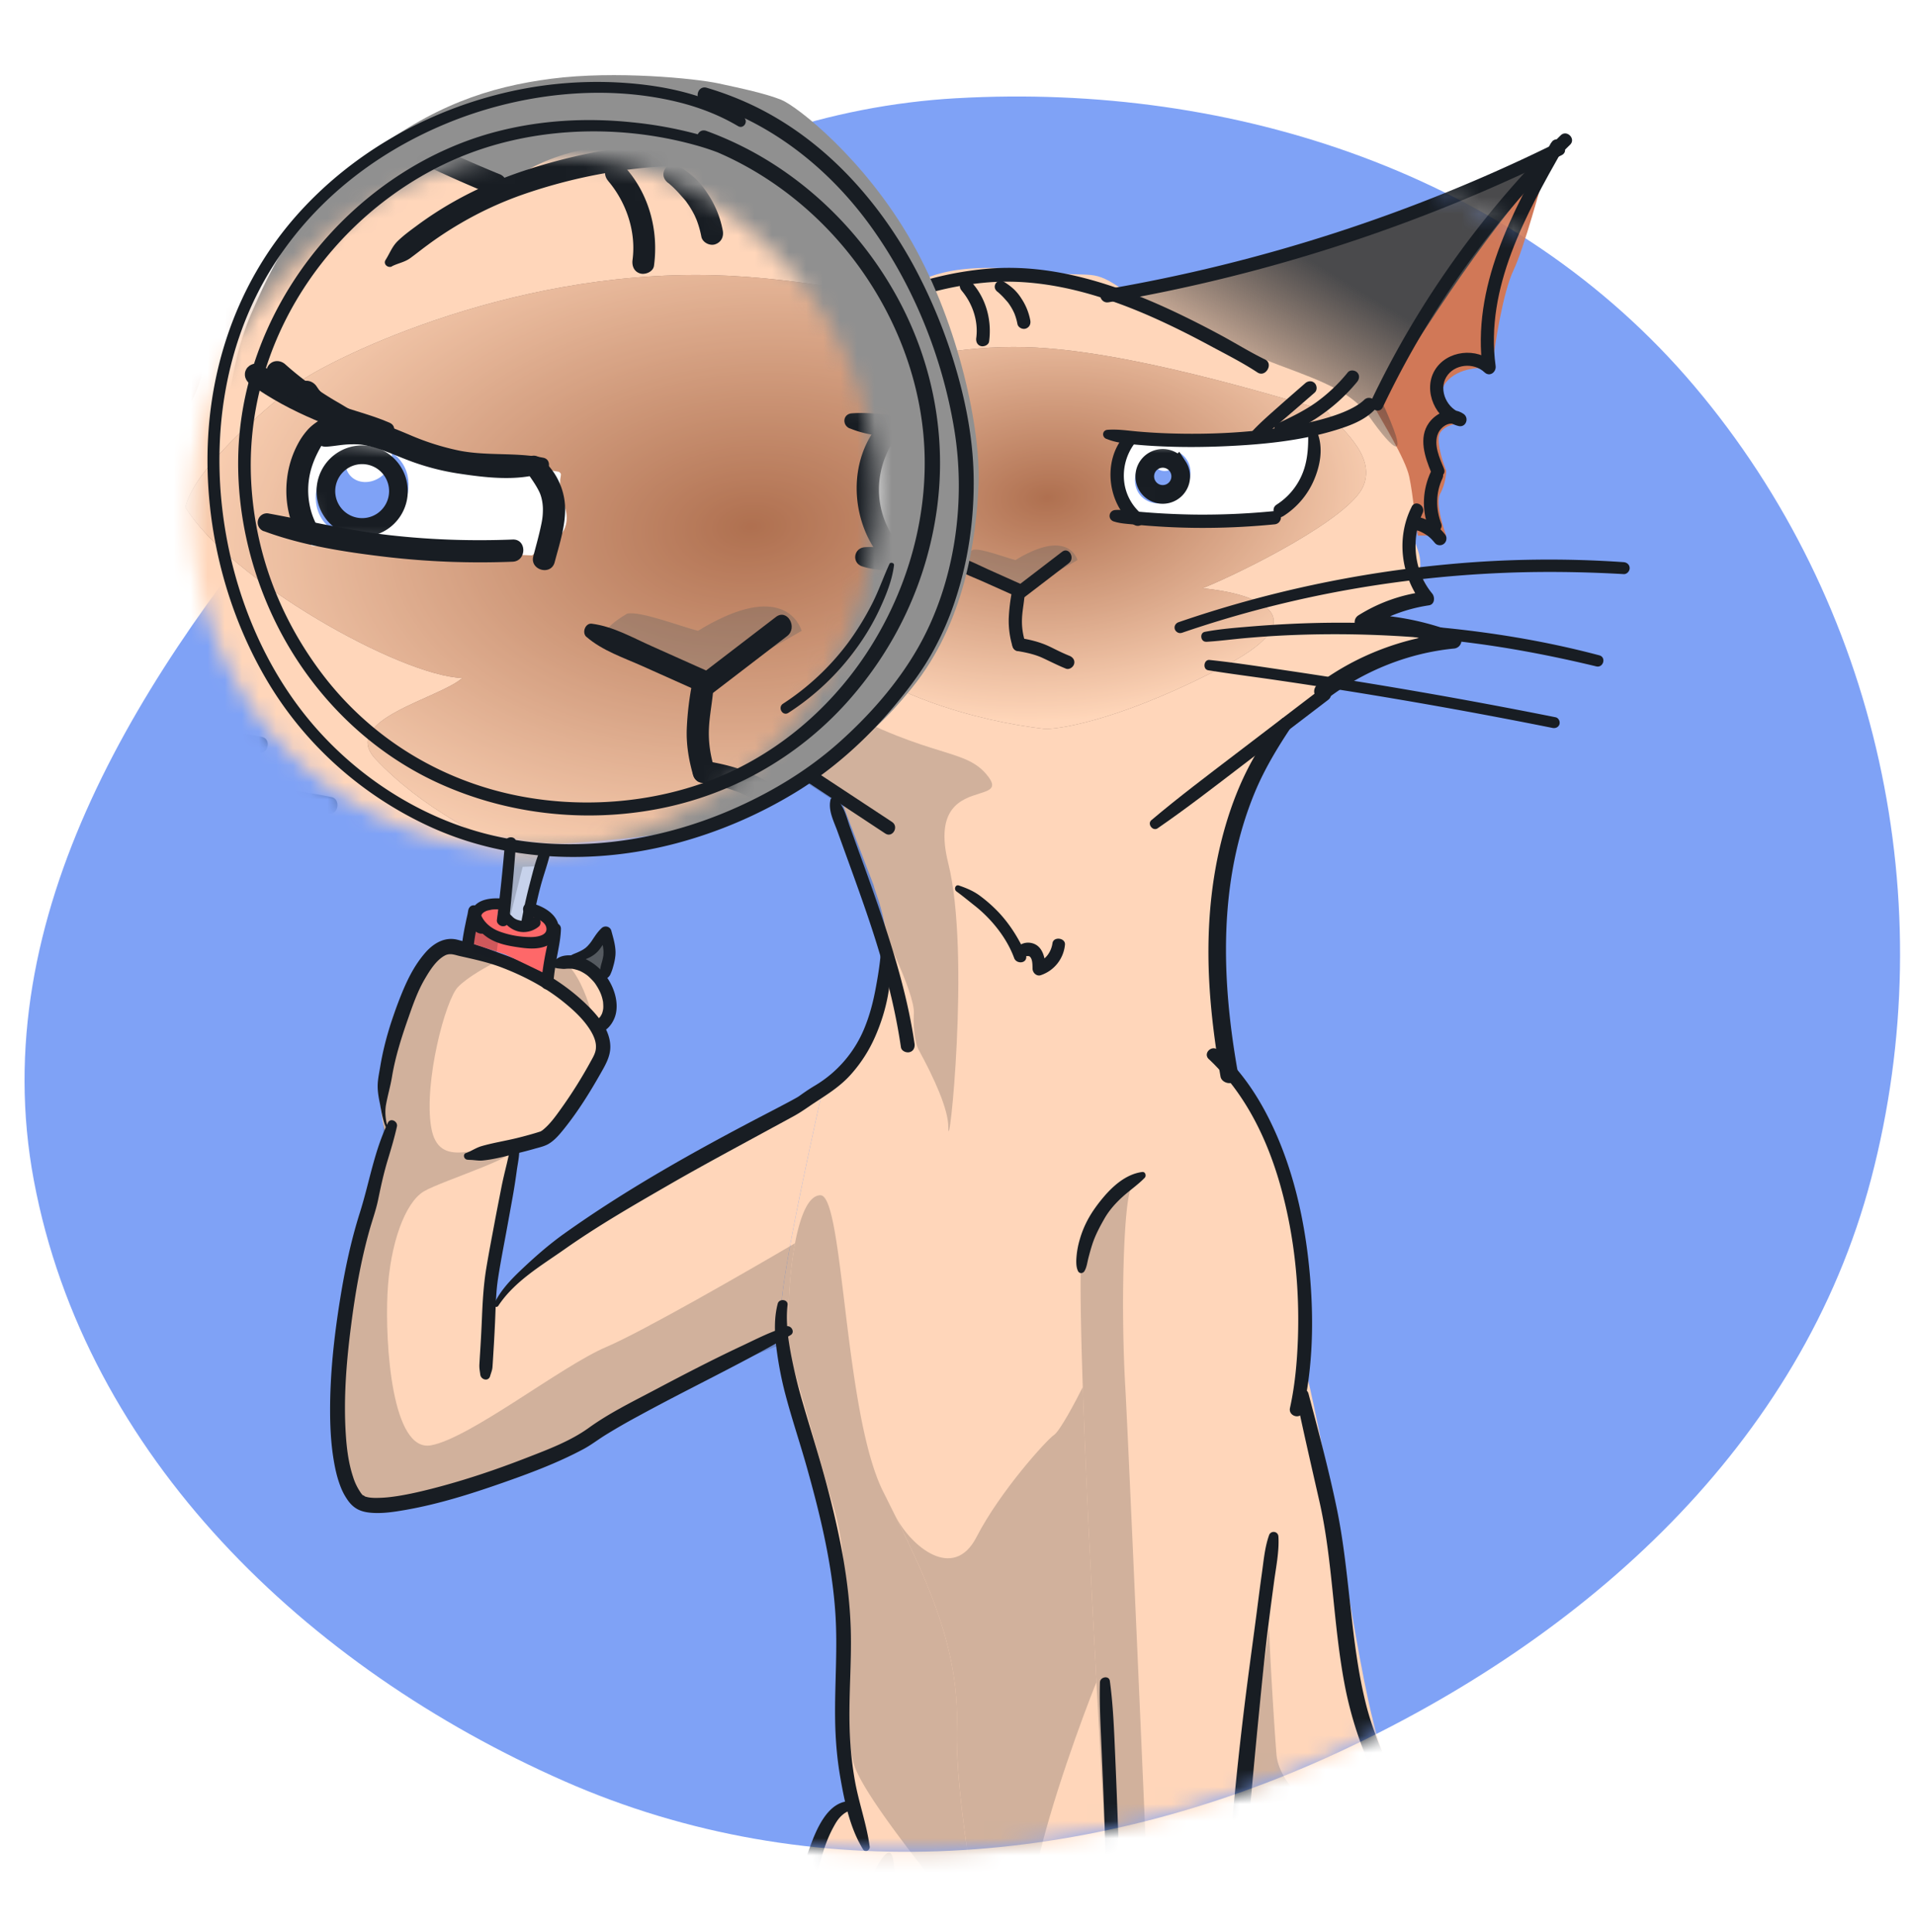
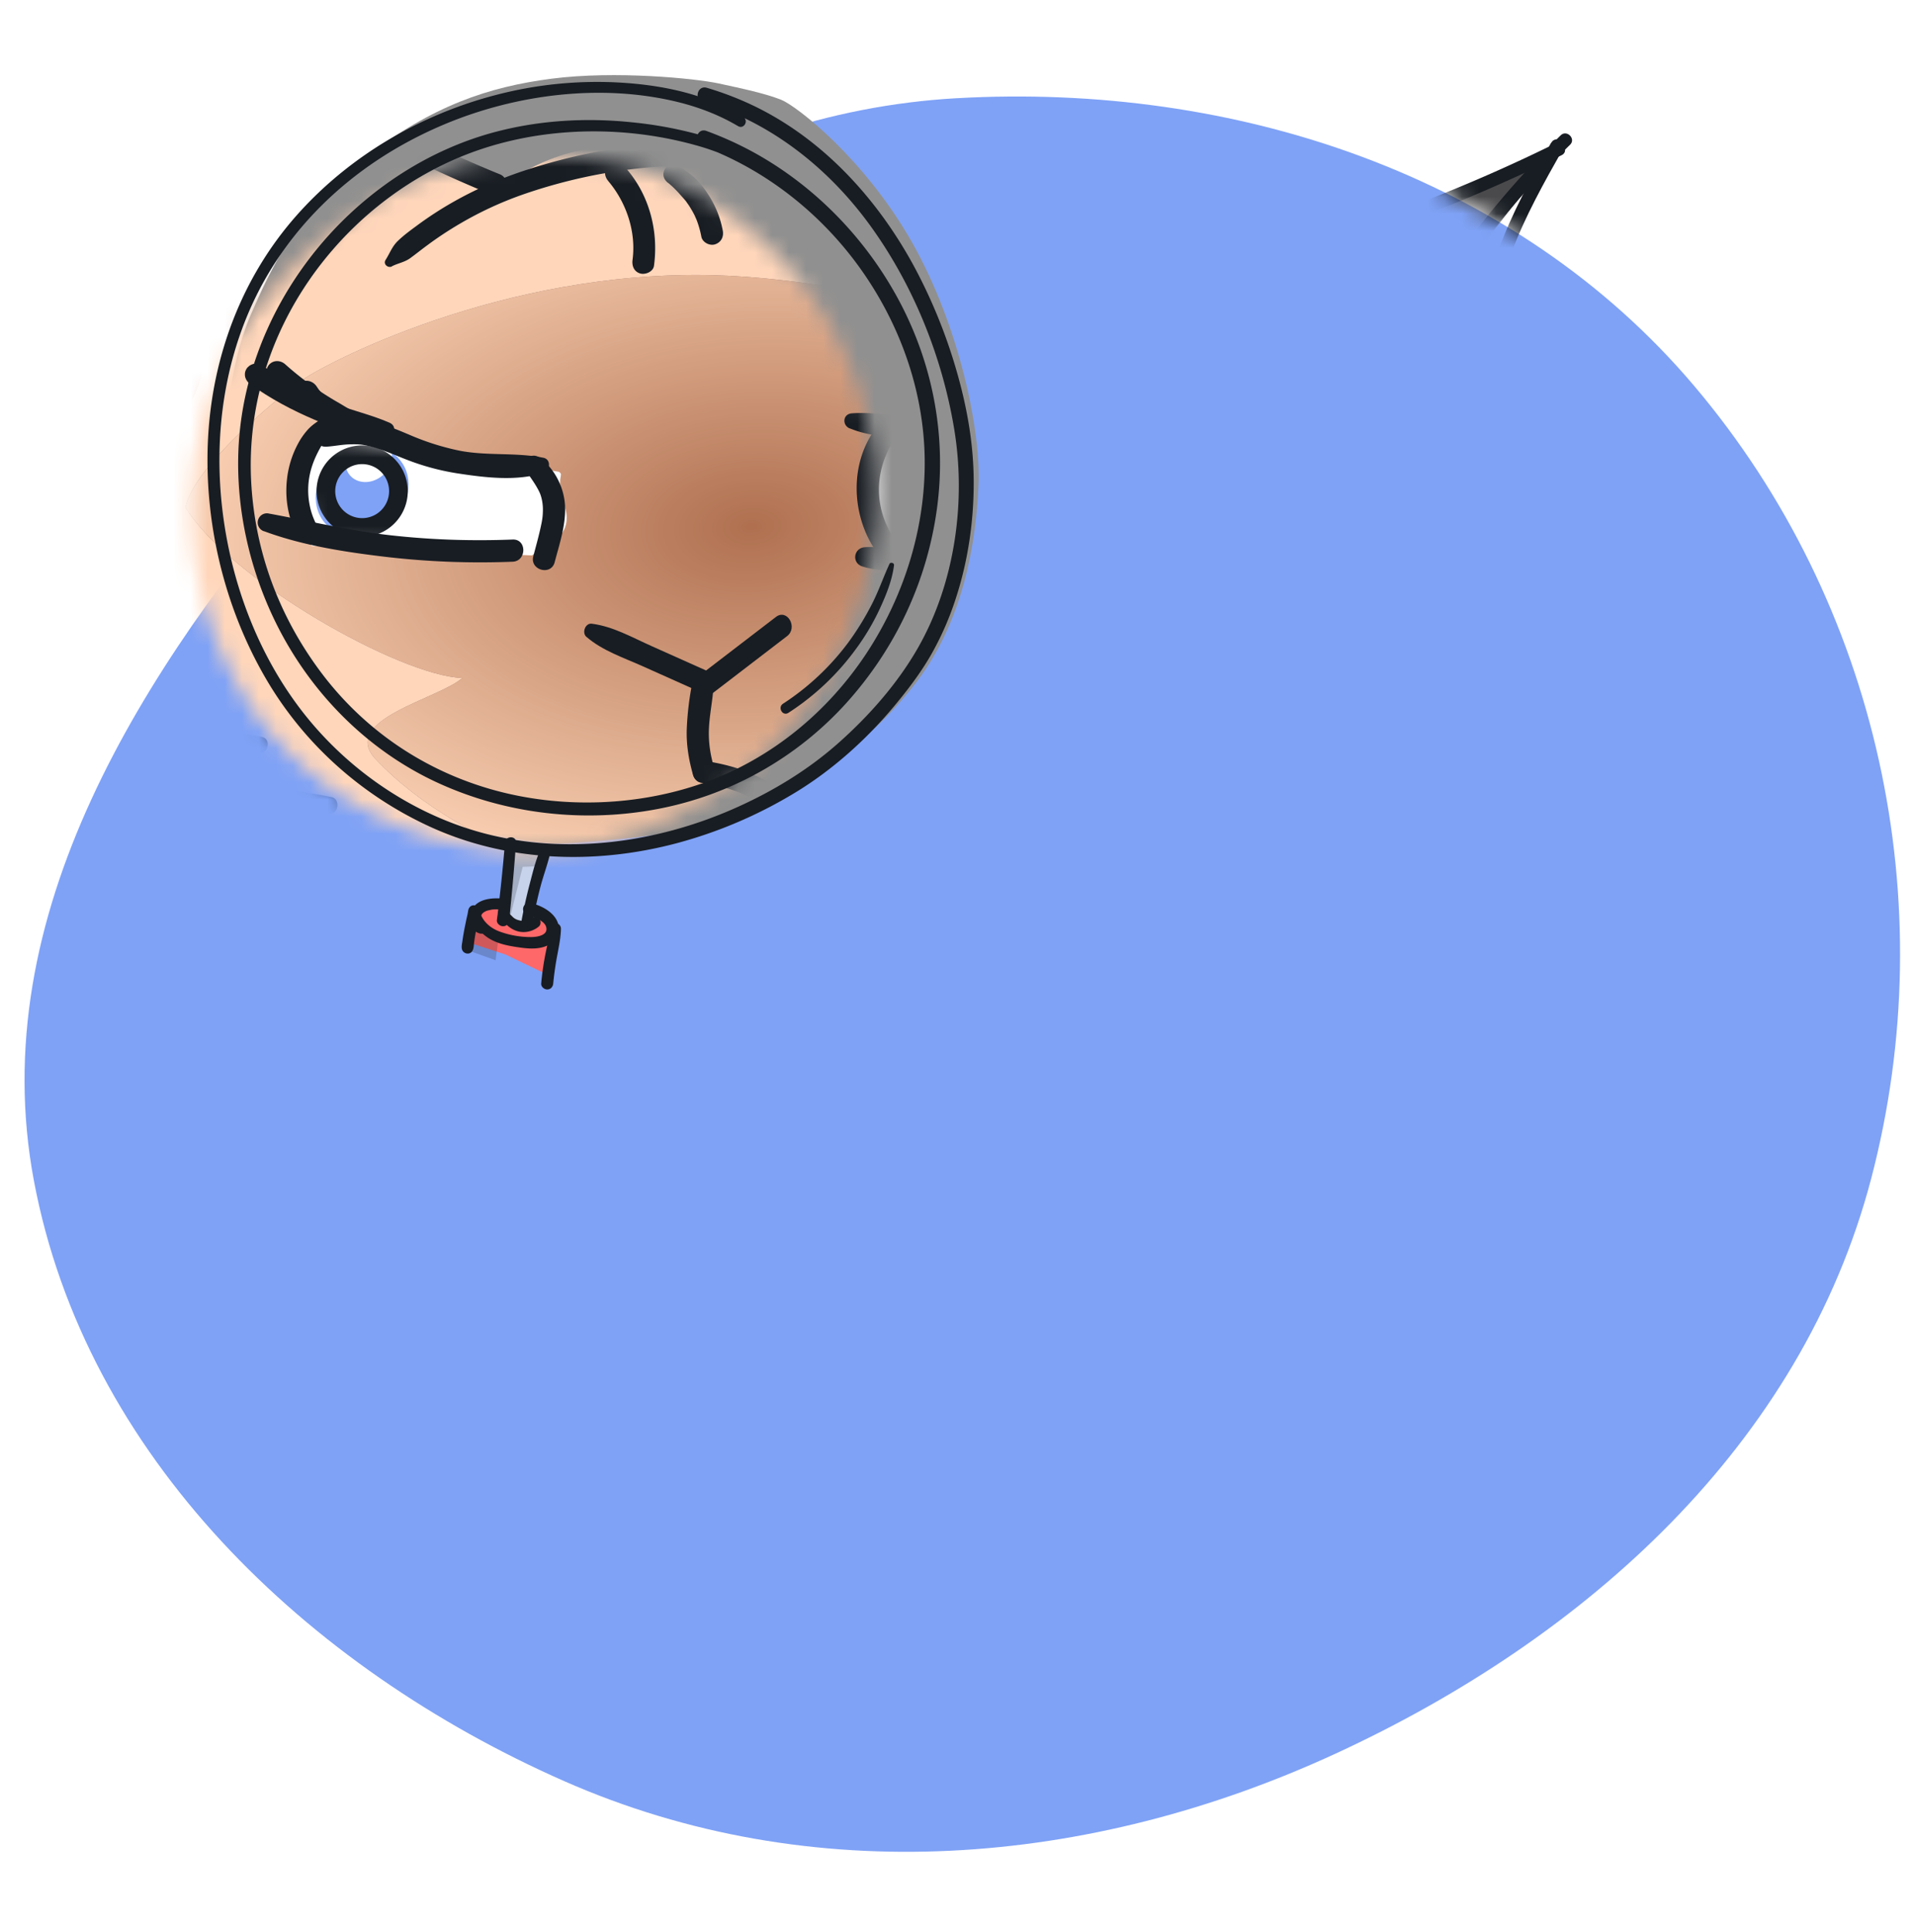
<svg xmlns="http://www.w3.org/2000/svg" width="112" height="113" fill="none">
  <g clip-path="url(#a)">
    <path fill="#7FA2F6" fill-rule="evenodd" d="M55.947 5.744c16.222-.92 32.67 4.46 43.136 16.821 10.786 12.739 14.58 30.241 10.356 46.356-4.079 15.558-16.66 26.87-31.327 33.633-14.362 6.622-30.635 7.984-45.11 1.61C17.925 97.524 5 85.15 1.979 69.029-.929 53.505 8.3 39.176 18.57 27.133c9.783-11.47 22.28-20.532 37.378-21.39Z" clip-rule="evenodd" />
    <mask id="b" width="111" height="104" x="1" y="5" maskUnits="userSpaceOnUse" style="mask-type:alpha">
-       <path fill="#7FA2F6" fill-rule="evenodd" d="M55.947 5.744a62.131 62.131 0 0 1 7.067 0c13.81.79 27.123 6.256 36.069 16.821 10.786 12.739 14.58 30.241 10.356 46.356-4.079 15.558-16.66 26.87-31.327 33.633-14.362 6.622-30.635 7.984-45.11 1.61C17.925 97.524 5 85.15 1.979 69.029-.929 53.505 8.3 39.176 18.57 27.133c9.783-11.47 22.28-20.532 37.378-21.39Z" clip-rule="evenodd" />
      <path fill="#7FA2F6" d="M63.014 5.744c13.81.79 27.123 6.256 36.069 16.821V5.744H63.014Z" />
    </mask>
    <g mask="url(#b)">
      <path fill="#FFD6BA" d="M75.543 139.074c.355-.089 1.514.642 2.297 0 .783-.642 1.019-.687 1.078-.954.653.208.467-.22 1.542-.562l-.018.038c-.968 2.027-1.514 3.172-4.61 3.172-1.19 0-2.238.157-3.332.32-1.766.264-3.653.546-6.455.215-1.182-.139-2.34-.315-3.487-.489-2.484-.376-1.61-.306-4.143-.286-.79.007-4.903-.389-5.717-.295-4.627.535-9.165 1.07-12.546 2.676-3.381 1.605-5.072 4.101-4.271 6.866.8 2.764 2.402 4.013 4.27 3.567.807-.193 1.878-1.232 3.064-2.422l.232-.233.007-.007c1.502-1.512 3.17-3.188 4.706-3.67 2.847-.891 7.563-1.426 11.568-.713 4.004.713 12.368 1.784 16.55 1.248 4.182-.535 11.745-1.961 12.724-7.312.783-4.28-.86-6.717-1.78-7.401l-1.1-1.895c1.157-2.318 1.1-9.287 1.1-13.353 0-5.083-3.196-8.906-6.132-14.613-1.46-2.837-2.538-13.46-4.655-22.584.018-1.914-.486-5.785-.716-8.948-.288-3.954-3.884-8.94-3.954-9.382-.59-3.796-.624-8.633 0-11.36.783-3.424 2.443-6.93 3.214-8.297l3.968-2.752 2.682-1.454 3.38-1.294-4.727-.552 1.347-1.065 2.049-.504-.638-1.284c.15-1.3-.345-1.485-.404-2.458 1.042-4.885-1.557-6.544-1.557-7.186 0-.969 5.151-10.715 9.285-14.67l-13.013 5.145-11.503 2.732c-2.105-1.457-1.687-.755-5.066-1.186-5.295-.677-6.937.467-8.123 1.186l-11.337-5.645-11.36-8.77c1.579 1.218 8.436 11.984 8.929 12.87 3.2 5.75 5.924 8.845-1.294 11.862-.445 1.04-2.17 3.305-3.166 3.662-.997.357-2.08 2.042-2.732 2.458l4.889 1.464-3.63 2.588 5.236 1.298-.312.392 4.583 1.48v1.071l6.56 4.566 2.071 5.421c.12.654 1.78 3.713 0 8.707-.306.86-1.672 1.947-2.945 3.047l-.024.108c-.828 3.748-2.575 11.652-2.445 13.337.024.305.087.763.18 1.328.427 2.59 1.488 7.422 2.29 9.96.31 1.602 1.045 4.32.93 5.823-.144 1.878.216 7.118.216 7.693 0 .46.254 2.588.446 3.522-.767.48-1.855 2.142-2.372 5.363-.647 4.026-.789 11.863 0 14.451.63 2.07 2.129 5.733 3.04 7.218l.482 1.337-2.734 2.078c-.264.614-.788 2.004-.788 2.373 0 .369 2.611.717 3.522.954h6.96l-1.79-1.174h2.351c.06.654.387 1.62 1.313 1.62.925 0 2.402-.297 3.025-.446l1.335.446c.356.416 1.423 1.248 2.847 1.248s2.313-.832 2.58-1.248c.06.379.48 1.023 1.69.568 1.211-.454 2.166-.189 2.492 0 .564.049.98 0 1.846-1.014Z" />
      <path fill="#FFD6BA" d="m48.127 63.638-.303.176c-2.078 1.21-6.028 3.473-7.369 4.102-1.761.827-8.268 5.068-8.987 5.608-.575.43-2.108 2.168-2.803 2.983l1.51-9.274 1.976-1.144c.887-1.104 2.704-3.457 2.876-4.032.173-.576.072-1.702 0-2.193.3-.18.849-.726.647-1.474-.251-.935-1.222-1.977-1.653-2.085-.346-.086-1.39.132-1.87.252l-.323.647c-1.582-.707-4.96-2.05-5.823-1.762-1.079.36-2.732 2.768-3.128 4.422l-.018.074c-.389 1.628-.77 3.22-.593 4.779.144 1.265.324 1.797.395 1.905-1.066 3.437-3.163 11.002-3.02 13.765.18 3.453.288 7.156 1.654 7.515 1.366.36 8.34-1.474 9.598-2.085 1.258-.61 7.764-4.17 8.663-4.529.72-.287 4.504-2.11 6.306-2.986a17.219 17.219 0 0 1-.18-1.328c-.13-1.685 1.617-9.59 2.445-13.337Z" />
-       <path fill="#D17857" d="m84.237 27.518.286-.15c-.23-.607-.54-1.677-.286-2.073.276-.431.945-.539 1.245-.539-.6-.442-1.62-1.544-.9-2.41.72-.866 2.087-.891 2.68-.796.157-1.366.628-4.428 1.258-5.751.63-1.323 1.58-4.912 1.988-6.254-2.362 1.474-5.212 6.09-6.271 7.872-1.06 1.783-3.23 5.232-3.83 6.43.384.73 1.783 2.958 2.013 4.028.23 1.07.375 2.82.503 3.445.082-1.648.94-3.358 1.314-3.802Z" />
      <path fill="#D17857" d="M84.237 27.518c-.374.444-1.232 2.154-1.314 3.802h1.66c-.231-.615-.623-1.97-.346-2.465.276-.495.345-1.098.345-1.337a6.217 6.217 0 0 1-.06-.15l-.285.15ZM29.435 2.176c1.246 3.882 3.954 12.645 3.954 13.623 0 .943.867 5.977 1.279 8.957.14-.034.902-.442 1.042-.477.155-.04.017-.028.698-.194.399-.197.39 0 .852 0 .106 0 .01.066.001.51a.59.59 0 0 1 0 .066c.429.24-.649 1.066-1.121 1.6l.666.646.455.61 2.888-1.041s2.3-1.474 2.013-4.53c-.287-3.055-5.014-11.05-5.836-12.546-.823-1.495-5.245-5.57-6.891-7.224Z" />
      <path fill="url(#c)" d="M91.253 9.04c-2.156 1.87-5.967 6.903-10.496 14.308 1.886 4.055.694 2.965-.653 1.049-1.004-1.427-2.62-2.051-5.266-3.032-2.115-.785-9.384-4.02-9.268-4.02l12.886-3.128 12.797-5.176Z" />
      <g opacity=".7">
        <path fill="#664F46" d="M45.454 24.021c-.627.47-3.689 2.906-4.016 4.408 1.568 2.546 7.542 5.91 9.697 5.974-.783.719-4.33 1.467-3.036 2.84 3.134 3.33 9.043 4.93 13.027 5.388 1.175 0 4.936-.745 10.578-3.722 5.641-2.978 1.436-4.245-1.372-4.506 2.416-.98 8.62-4.094 9.403-5.974.784-1.88-1.502-3.494-2.155-4.408-3.003-.849-11.675-3.565-17.63-3.722-7.444-.196-13.712 3.134-14.496 3.722Z" />
        <path fill="url(#d)" d="M45.454 24.021c-.627.47-3.689 2.906-4.016 4.408 1.568 2.546 7.542 5.91 9.697 5.974-.783.719-4.33 1.467-3.036 2.84 3.134 3.33 9.043 4.93 13.027 5.388 1.175 0 4.936-.745 10.578-3.722 5.641-2.978 1.436-4.245-1.372-4.506 2.416-.98 8.62-4.094 9.403-5.974.784-1.88-1.502-3.494-2.155-4.408-3.003-.849-11.675-3.565-17.63-3.722-7.444-.196-13.712 3.134-14.496 3.722Z" />
      </g>
      <path fill="#555A60" d="m60.001 34.487-4.013-1.328c.209-.253-.042-.437.922-1.009.468-.094 1.827.433 2.48.603 2.7-1.651 3.473-.482 3.63 0l-3.019 1.734Z" opacity=".3" />
      <path fill="url(#e)" d="m41.502 11.27 11.444 6.326-7.303 5.474-2.082 2.467c-.392-.104-.037-1.038-.895-1.038-1.073 0 3.056-1.993 1.366-1.797-1.353.156-2.125-2.705-3.164-3.02-.64-.785-6.986-13.445-11.013-17.183l11.647 8.77Z" />
      <path fill="#fff" d="M65.04 27.893c0 .568.768 1.716 1.152 2.22h8.377c.384-.267.96-.89 1.81-2.026.851-1.137.178-2.68 0-3.213-1.15.06-3.846 1.162-5.477 1.02-1.63-.142-4.106-.296-5.14 0-.236.533-.722 1.43-.722 1.999Zm-10.314.517c.355 1.137-.855 1.436-1.15 1.702l-7.729-.336-.344-1.69v-1.869l1.495-.323 7.522 1.29c.206.148-.148.09.206 1.226Z" />
      <mask id="f" width="32" height="7" x="45" y="24" maskUnits="userSpaceOnUse" style="mask-type:alpha">
        <path fill="#fff" d="M65.04 27.893c0 .568.768 1.716 1.152 2.22h8.377c.384-.267.96-.89 1.81-2.026.851-1.137.178-2.68 0-3.213-1.15.06-3.846 1.162-5.477 1.02-1.63-.142-4.106-.296-5.14 0-.236.533-.722 1.43-.722 1.999Zm-10.314.517c.355 1.137-.855 1.436-1.15 1.702l-7.729-.336-.344-1.69v-1.869l1.495-.323 7.522 1.29c.206.148-.148.09.206 1.226Z" />
      </mask>
      <g mask="url(#f)">
        <path fill="#7FA2F6" fill-rule="evenodd" d="M66.587 28.826c-.44-.691-.162-1.684.62-2.217.11-.075.225-.137.342-.187-.159.259-.18.572-.026.813.22.346.715.41 1.106.143.309-.21.46-.563.403-.873.153.099.286.23.388.391.44.692.162 1.685-.62 2.218-.782.533-1.773.404-2.213-.288Z" clip-rule="evenodd" />
        <path stroke="#181D23" stroke-width="1.093" d="M67.425 26.98c-.484.32-.619.974-.299 1.46.32.487.972.62 1.457.3.484-.32.619-.973.299-1.46a1.05 1.05 0 0 0-1.457-.3Z" />
        <path fill="#7FA2F6" fill-rule="evenodd" d="M46.211 28.826c-.44-.692-.162-1.684.62-2.217a1.91 1.91 0 0 1 .342-.187c-.159.258-.18.572-.026.813.22.345.715.41 1.106.143.309-.21.46-.564.403-.873.153.099.286.23.388.391.44.692.162 1.685-.62 2.218-.782.533-1.773.404-2.213-.288Z" clip-rule="evenodd" />
        <path stroke="#181D23" stroke-width="1.093" d="M47.05 26.98c-.485.32-.62.974-.3 1.46.32.487.972.62 1.457.3.484-.32.619-.973.299-1.46a1.05 1.05 0 0 0-1.457-.3Z" />
      </g>
      <g fill="#181D23" opacity=".2">
        <path d="M47.587 147.111c2.837-.888 7.535-1.422 11.525-.711s12.323 1.777 16.49 1.244c4.166-.533 11.701-1.955 12.676-7.285.178-.971.23-1.846.194-2.627.122 3.276-8.72 6.841-12.87 7.23-4.167.39-18.822-1.938-23.494-1.938-4.67 0-9.21 4.62-11.17 7.743-1.568 2.498-3.608 2.03-4.432 1.484.833 1.047 1.913 1.452 3.102 1.168.857-.205 2.014-1.369 3.29-2.652 1.497-1.506 3.158-3.176 4.69-3.656ZM36.506 35.88l-3.813 2.754 4.965.71v.8l4.255 1.066v1.066l7.359 4.887 1.24 5.064c1.005 1.846 2.999 5.838 2.936 7.032-.062 1.178.15 1.894.27 2.115l.005.01c.904 1.65 1.74 3.48 1.74 4.524 0 2.137 1.317-10.138 0-15.408-.817-3.263.778-3.765 1.8-4.086.628-.197 1.04-.327.541-.988-.642-.854-1.45-1.104-2.8-1.522-1.398-.433-3.376-1.046-6.353-2.694-4.683-2.592-10.048-4.634-12.145-5.33Z" />
        <path d="M66.173 69.468c-.767-.096-2.416.417-2.876 3.236-.153.935-.114 4.137.03 8.411.168 4.934.477 11.296.799 17.255.238 4.428.483 8.633.68 11.862l.965 15.235.606 9.568.071 1.129.156 2.466c.1.16.245.364.422.575.462.552 1.142 1.154 1.807 1.154.92 0 2.828-.482 3.666-.723 0 .362.23 1.013 1.15.723a5.383 5.383 0 0 0 1.952-1.154h1.284c.46 0 1.773-1.582 2.372-2.372l-2.372.431-3.235.468c-.647.599-2.229 1.617-3.38.898-1.15-.719-1.82-1.498-2.012-1.797-.72-16.895-2.215-51.692-2.445-55.718-.287-5.032-.071-11.072.36-11.647Z" />
        <path d="M74.225 95.206c0 .72.288 5.68.431 7.405.115 1.381 1.534 2.732 2.23 3.235.215.288.359.964-.792 1.366-1.438.504-3.594 2.732-3.594 1.366 0-1.092 1.15-9.37 1.725-13.372ZM72.5 113.755c-.048-.959.23-2.747 1.725-2.229 1.87.647 7.333 3.81 7.405 9.706.058 4.716-1.558 10.88-2.373 13.372-.047-.384-.589-1.246-2.372-1.619s-2.9.397-3.235.828l-1.654.791.504-20.849Zm-19.987-2.588c-.405-.935.216-4.817-1.51-1.51-1.725 3.307-1.824 14.307-.36 16.967 1.465 2.66 3.883 5.964 3.667 6.361-.215.397-1.392 2.554-1.797 2.841-.324.23-2.244.767-3.163 1.007-.503 0-1.481.18-1.366.899.144.898 1.58 1.042 4.53 1.473 2.358.345 4.05-.24 4.6-.575.312.334 1.223 1.076 2.373 1.366 1.438.363 3.81-.363 3.81 0 0 .29 2.486-.406 3.729-.791a5.212 5.212 0 0 1-.422-.575l-.156-2.466c-.635.237-1.713 1.1-2.72 1.1-.805 0-1.437-.288-1.653-.431-.527.43-1.783 1.204-2.588.861-.805-.344-1.342-1.164-1.51-1.53l1.51-.769 3.379-.36h3.51l-.605-9.568c-.513 1.152-1.97 3.227-3.696 2.307-2.157-1.15-3.739-4.601-4.098-6.902-.287-1.84-3.762-7.237-5.464-9.705Zm-6.398-32.209 2.536 8.843c.233.695.699 2.516.699 4.242 0 2.157 0 8.915.575 11.072.575 2.156 6.542 9.13 7.19 10.136.054.086.09.104.111.061.22-.463-1.393-7.882-1.262-12.354.13-4.392-1.599-8.262-3.62-12.34a3.962 3.962 0 0 1-.033-.068l-.567-1.138-.094-.186c-2.3-4.601-2.3-17.326-3.666-17.326-.714 0-1.192 1.255-1.486 2.803-.269 1.416-.383 3.075-.383 4.242v2.013Z" />
        <path d="M55.964 100.958c-.131 4.472 1.481 11.891 1.262 12.354.888.435 2.447.251 3.411-4.158.805-3.681 2.661-8.724 3.489-10.784-.322-5.959-.63-12.322-.798-17.255-.418.839-1.34 2.574-1.684 2.804-.432.288-3.164 3.307-4.53 5.967-1.349 2.627-3.847.556-4.77-1.268 2.021 4.078 3.75 7.948 3.62 12.34Zm-9.849-24.013c0-1.167.114-2.826.383-4.241-2.805 1.65-8.94 5.176-11.038 6.068-2.624 1.114-7.945 5.32-10.245 5.751-2.3.432-2.696-5.938-2.552-8.879.143-2.94 1.042-5.32 2.12-5.967 1.079-.647 6.507-2.3 4.89-2.552-1.618-.252-4.027 1.377-4.458-1.217-.432-2.593.826-7.446 1.581-8.201.604-.604 1.762-1.234 2.265-1.474-.779-.467-2.488-1.287-3.091-.827-.755.575-2.66 3.308-3.092 5.177-.431 1.869-.36 2.444-.431 3.343-.058.719-.024 2.864 0 3.846-.575 1.426-1.776 4.803-1.977 6.902-.252 2.624-1.007 7.98-.791 9.454.216 1.474-.324 3.702 1.546 3.882 1.869.18 7.548-1.258 9.957-2.12 2.408-.864 7.692-4.458 8.843-4.961.92-.403 4.443-1.822 6.09-2.48v-1.504ZM32.044 57.707l.324-1.186c.144-.252.582-.54 1.186.323s.995 2.157 1.115 2.696l-2.624-1.833Z" />
      </g>
-       <path fill="#555A60" d="M35.603 55.658c.029.46-.252 1.246-.396 1.582-.143-.518-1.138-.911-1.617-1.043l1.797-1.797c.06.228.187.798.216 1.258Z" />
      <path fill="#181D23" d="M55.483 32.964c.56.485 1.293.726 1.964 1.026l2.083.932c.116.052.277.089.39 0 .863-.66 1.726-1.323 2.589-1.984.39-.3.005-.976-.392-.67l-2.587 1.984h.39l-2.141-.959c-.715-.319-1.358-.691-2.106-.79-.231-.031-.358.316-.192.461h.002Z" />
      <path fill="#181D23" d="M59.196 34.542a10.611 10.611 0 0 0-.2 1.642 5.2 5.2 0 0 0 .22 1.614c.14.48.889.274.749-.207-.14-.482-.215-.917-.192-1.428.023-.51.14-1.012.16-1.52.019-.417-.655-.52-.737-.101Zm-10.53-14.553c.225-.114.45-.143.655-.293.205-.15.394-.303.596-.45a12.52 12.52 0 0 1 3.334-1.77c1.339-.469 2.79-.79 4.201-.932 3.67-.376 7.287.761 10.577 2.292.932.433 1.847.899 2.75 1.386.905.487 1.887.98 2.765 1.56.476.316.953-.514.445-.76-.878-.424-1.715-.948-2.575-1.411a56.02 56.02 0 0 0-2.642-1.342c-1.72-.813-3.5-1.528-5.344-2.005-1.844-.477-3.665-.697-5.517-.56a19.374 19.374 0 0 0-4.508.902c-.886.287-1.748.655-2.559 1.114-.456.256-.896.544-1.316.855-.217.16-.44.323-.637.512-.215.203-.288.433-.443.68-.093.147.085.294.225.224l-.007-.002Z" />
      <path fill="#181D23" d="M56.24 16.994c.648.762.987 1.793.857 2.767-.028.207.05.417.272.48.182.048.451-.063.48-.273.17-1.261-.19-2.572-1.07-3.51-.14-.15-.394-.142-.537 0-.155.156-.132.381 0 .536h-.002Zm2.106.073a.295.295 0 0 0 .015.013.497.497 0 0 1 .06.052 3.922 3.922 0 0 1 .316.313c.07.08.142.158.21.238.026.032.018.024 0-.002l.046.065a3.32 3.32 0 0 1 .306.523c.01.023.02.05.034.072-.023-.049-.01-.026.002.01.075.192.133.392.171.597.04.204.29.331.48.271.215-.07.31-.264.272-.479a3.473 3.473 0 0 0-.519-1.28 2.844 2.844 0 0 0-.453-.556 3.724 3.724 0 0 0-.585-.433c-.158-.093-.391-.041-.477.125-.098.183-.031.36.125.476l-.003-.005Zm24.22 12.566c-.927 1.829-.63 4.054.611 5.66l.293-.707a9.514 9.514 0 0 0-4.023 1.401.464.464 0 0 0 .233.858c1.79.062 3.541.42 5.212 1.07l.125-.928c-2.852.275-5.598 1.285-7.906 2.992-.22.163-.332.443-.184.697.127.215.476.35.697.184 2.145-1.62 4.709-2.663 7.39-2.93a.474.474 0 0 0 .124-.927 16.17 16.17 0 0 0-5.463-1.08l.233.857a9.286 9.286 0 0 1 3.668-1.38c.34-.053.358-.483.184-.692-1.072-1.296-1.254-3.187-.557-4.702.197-.428-.422-.803-.64-.373h.003ZM37.004 27.4c-.47.547-.822 1.176-1.254 1.751a11.7 11.7 0 0 1-5.088 3.836c-.375.143-.357.602 0 .75.87.362 1.777.647 2.666.96l2.67.943-.103-.785c-1.212.834-2.435 1.653-3.645 2.492-.28.194-.316.775.109.832 1.684.23 3.38.417 5.054.702l-.326-.573a43.68 43.68 0 0 0-.322.987c-.103.33.171.58.466.614 2.099.238 4.111.935 5.901 2.052.552.344 1.06-.529.508-.87a14.689 14.689 0 0 0-6.411-2.15l.466.613c.096-.331.194-.663.285-.997.086-.316-.153-.56-.448-.59-1.65-.172-3.292-.441-4.935-.666l.11.831c1.211-.84 2.41-1.694 3.618-2.536.308-.215.259-.66-.104-.785-.89-.308-1.784-.614-2.676-.922-.89-.308-1.777-.645-2.683-.904v.748a12.524 12.524 0 0 0 3.919-2.393c.565-.51 1.08-1.075 1.541-1.679.461-.603.917-1.264 1.09-2.018.053-.225-.243-.442-.416-.24l.008-.003Z" />
      <path fill="#181D23" d="M40.804 41.357c.373.396.834.694 1.287.997.453.303.933.614 1.399.923.914.603 1.829 1.207 2.746 1.81 1.847 1.218 3.696 2.438 5.54 3.658.423.28.817-.399.397-.676l-5.546-3.653c-.915-.603-1.829-1.207-2.746-1.81-.917-.604-1.8-1.33-2.816-1.7-.267-.098-.435.27-.261.451Zm26.901 7.083c1.715-1.182 3.36-2.46 5.012-3.723 1.658-1.264 3.314-2.531 4.971-3.795.391-.3.006-.974-.39-.671l-5.021 3.834c-1.673 1.277-3.336 2.528-4.937 3.878-.262.22.083.673.368.476h-.003Z" />
      <path fill="#181D23" d="M48.57 46.779c-.14.627.194 1.246.404 1.826.21.58.43 1.192.647 1.787.425 1.176.85 2.352 1.246 3.539.798 2.383 1.459 4.823 1.824 7.313.034.222.31.339.508.287.238-.062.321-.287.287-.508-.365-2.494-1.072-4.911-1.87-7.3a154.333 154.333 0 0 0-1.246-3.538c-.215-.596-.43-1.191-.648-1.787-.217-.596-.352-1.308-.854-1.7-.099-.075-.267-.067-.3.08h.002ZM70.7 61.938c2.152 2.028 3.45 4.727 4.227 7.548.785 2.86 1.085 5.86.982 8.818-.05 1.355-.171 2.712-.464 4.038-.106.487.637.695.749.208.603-2.637.65-5.412.406-8.095-.282-3.109-.981-6.238-2.388-9.04-.749-1.49-1.722-2.91-2.981-4.01-.363-.317-.889.196-.534.533h.002Zm-6.37 36.447c-.037 1.259.036 2.51.09 3.769.055 1.259.112 2.593.158 3.89.099 2.617.135 5.236.208 7.855.145 5.243.266 10.488.448 15.728.098 2.876.197 5.754.375 8.626.037.594.956.601.93 0-.24-5.17-.458-10.338-.614-15.513-.16-5.264-.342-10.528-.533-15.791-.055-1.461-.109-2.922-.174-4.381-.062-1.425-.114-2.847-.308-4.264-.047-.339-.57-.24-.578.078l-.002.003Z" />
      <path fill="#181D23" d="M65.742 138.253c.103 1.324 1.388 2.28 2.564 2.656 1.176.375 2.404.207 3.46-.301 1.058-.508 1.894-1.419 2.133-2.551.282-1.337-.275-2.785-1.407-3.557-1.256-.855-3.064-.57-3.971.64-.3.399.337.855.676.523.674-.66 1.756-.894 2.616-.464.917.459 1.443 1.549 1.288 2.555-.285 1.854-2.52 2.865-4.22 2.504a3.608 3.608 0 0 1-1.541-.727c-.47-.389-.749-.886-.982-1.441-.127-.303-.642-.147-.617.166v-.003Z" />
      <path fill="#181D23" d="M71.945 140.442c1.412.544 3.07.011 4.062-1.09 1.054-1.171 1.062-2.92.251-4.228-.448-.722-1.196-1.432-2.072-1.533-.435-.052-.546.588-.212.787.334.2.686.337.976.601.29.264.521.57.697.92.332.655.412 1.435.171 2.132-.502 1.461-2.259 2.183-3.673 1.678-.464-.165-.65.56-.202.733h.002Z" />
      <path fill="#181D23" d="M75.07 140.108c1.955.386 3.937-1.266 4.357-3.121.43-1.899-.79-3.655-2.526-4.349a3.836 3.836 0 0 0-2.997.038c-.241.107-.293.454-.174.661.143.249.422.274.66.173 1.262-.541 2.827.011 3.664 1.047 1.005 1.243.647 2.937-.47 3.979-.675.632-1.51.896-2.424.875-.391-.007-.495.62-.093.697h.003Zm-.85-50.321c-.251.712-.314 1.487-.42 2.236-.106.748-.202 1.513-.3 2.269-.192 1.476-.397 2.95-.586 4.427-.36 2.821-.663 5.644-.904 8.478a248.38 248.38 0 0 0-.86 16.941 228.11 228.11 0 0 0 .031 10.131c.018.62.97.625.966 0-.04-5.856-.025-11.708.234-17.56.259-5.852.73-11.247 1.284-16.856.161-1.629.32-3.26.526-4.888.104-.829.215-1.66.327-2.489.111-.829.303-1.751.251-2.616-.018-.319-.443-.373-.55-.075v.002Z" />
      <path fill="#181D23" d="M76.336 105.342c.332.495.08 1.086-.287 1.48-.096.101.057-.013-.047.036-.034.015-.067.036-.101.054-.039.018-.036.018.005 0l-.062.024-.137.046c-.215.068-.435.119-.653.171-1.155.277-2.376.612-3.202 1.523-.334.371.213.923.55.55.675-.749 1.668-1.034 2.616-1.267.365-.088.743-.161 1.095-.301.443-.176.757-.518.943-.956.257-.601.195-1.318-.365-1.72-.212-.152-.497.145-.357.358l.002.002Zm-.526-23.639c.425 2.048.9 4.087 1.363 6.128.396 1.749.588 3.534.774 5.316.184 1.782.355 3.567.687 5.328a21.952 21.952 0 0 0 1.505 4.837c1.36 3.1 2.878 6.128 4.476 9.11 1.684 3.14 2.334 6.691 2.23 10.23-.114 3.916-1.088 7.758-2.367 11.444-.22.637.787.909 1.008.277 2.287-6.634 3.608-14.141.777-20.827-.697-1.645-1.63-3.191-2.438-4.782a127.126 127.126 0 0 1-2.274-4.704c-.666-1.453-1.29-2.898-1.676-4.455-.436-1.754-.658-3.552-.86-5.344-.228-2.018-.42-4.049-.832-6.041-.466-2.254-1.067-4.492-1.655-6.714-.125-.47-.816-.27-.72.2l.002-.004Zm-.888-39.631c-1.775 1.99-2.873 4.608-3.505 7.173-.676 2.738-.85 5.582-.681 8.393.106 1.785.344 3.562.647 5.323.05.277.389.435.643.365.293-.08.414-.362.365-.642-.964-5.435-1.15-11.152.997-16.343.56-1.35 1.314-2.6 2.122-3.813.233-.35-.303-.77-.586-.453l-.002-.003Z" />
      <path fill="#181D23" d="M87.187 127.174c-.067.156-.181.296-.238.451-.052.145-.067.319-.101.469-.075.332-.148.663-.228.995-.14.585-.298 1.165-.484 1.738-.3.925-.666 1.831-1.169 2.665-.826 1.373-1.984 2.451-3.39 3.212-.842.456-1.736.793-2.643 1.088-.582.189-.329 1.114.254.92 1.66-.554 3.308-1.264 4.619-2.448 1.401-1.267 2.298-2.979 2.917-4.74a21.78 21.78 0 0 0 .562-1.894 19.567 19.567 0 0 0 .363-1.697c.038-.225-.016-.412-.029-.639-.01-.208-.337-.348-.435-.12h.002Z" />
      <path fill="#181D23" d="M85.869 132.425c1.557 1.694 2.544 3.836 2.53 6.16-.012 2.155-.87 4.191-2.525 5.59-1.655 1.399-3.678 1.99-5.683 2.412-2.495.526-5.057.78-7.603.844-2.686.07-5.362-.114-8.025-.463-2.663-.35-5.318-.806-8.005-.969-4.434-.27-9.214.383-12.762 3.274-.816.666-1.49 1.464-2.218 2.22-.655.681-1.388 1.37-2.323 1.619-1.609.43-3.008-.831-3.586-2.259-.308-.761-.435-1.629-.25-2.437.212-.946.714-1.811 1.357-2.529 1.417-1.582 3.398-2.543 5.377-3.227 4.6-1.591 9.512-1.674 14.323-1.42 4.81.254 9.892.881 14.858.751 2.764-.072 5.484-.427 8.155-1.145 1.165-.313 2.385-.676 3.424-1.31.762-.467 1.552-1.264 1.179-2.236-.205-.533-.658-.893-1.111-1.209-.565-.394-1.101.531-.54.922a2.821 2.821 0 0 1 .402.352c.024.026.13.153.093.106-.046-.062.034.055.045.073.023.041.046.083.067.124.031.057-.016-.104.005.021.005.028.039.181.023.075-.015-.106-.002.036 0 .059.008.12-.005.021.003-.002a.445.445 0 0 0-.026.098c0 .114.055-.064-.015.034a1.636 1.636 0 0 0-.068.109c-.052.096 0 .002-.005.008-.07.077-.14.152-.218.222-.038.037-.08.068-.121.101.098-.077-.021.013-.055.037a5.925 5.925 0 0 1-1.038.564c-.133.06-.143.063-.324.132-.15.06-.303.117-.459.169-.3.106-.606.202-.912.295a32.914 32.914 0 0 1-3.673.845c-.236.041-.469.08-.704.119-.099.015-.197.031-.298.044-.078.01-.327.044-.148.021a36.79 36.79 0 0 1-2.875.23c-5.06.223-10.103-.399-15.146-.689-4.92-.282-9.976-.262-14.711 1.259-2.117.679-4.22 1.627-5.857 3.168-1.495 1.409-2.5 3.368-2.189 5.455.267 1.785 1.466 3.541 3.212 4.148 2.065.715 3.868-.689 5.2-2.109.72-.767 1.413-1.557 2.263-2.186a12.42 12.42 0 0 1 2.81-1.562c2.057-.814 4.267-1.163 6.471-1.207 2.669-.055 5.324.313 7.96.686 2.638.373 5.428.738 8.17.793a45.97 45.97 0 0 0 8.16-.591c2.195-.35 4.41-.844 6.373-1.922 1.925-1.054 3.435-2.71 4.08-4.828.65-2.135.388-4.484-.547-6.492-.494-1.065-1.176-2.036-1.968-2.899-.34-.367-.889.182-.55.55l-.002.002ZM55.937 52.13c.365.265.723.563 1.077.842.33.26.638.55.92.858.578.632 1.085 1.39 1.38 2.2.13.354.736.336.708-.097-.008-.106-.005-.005-.02 0 .02-.005.025-.028.053-.023.07.013.107-.018.169.031.176.14.158.52.166.718.008.233.24.456.484.37a2.086 2.086 0 0 0 1.41-1.772c.049-.41-.669-.51-.729-.098-.075.51-.386.958-.886 1.13l.485.37c-.016-.586-.143-1.355-.821-1.508-.568-.13-1.104.298-1.018.878l.658-.277c-.402-.88-.9-1.686-1.565-2.396a8.448 8.448 0 0 0-1.07-.95c-.38-.288-.793-.462-1.254-.62-.215-.075-.305.228-.145.344h-.002Zm9.789-26.603c-1.243 1.458-.948 3.927.531 5.116.163.132.388.16.55 0 .136-.137.162-.417 0-.549a2.907 2.907 0 0 1-1.06-1.935 3.136 3.136 0 0 1 .57-2.173c.243-.348-.314-.783-.591-.456v-.003Z" />
      <path fill="#181D23" d="M65.14 30.495c.37.122.77.14 1.158.177.389.036.754.07 1.132.095.798.058 1.596.091 2.394.102 1.578.02 3.155-.05 4.725-.205.492-.05.497-.826 0-.777a42.433 42.433 0 0 1-4.66.207 44.118 44.118 0 0 1-3.464-.184c-.396-.036-.795-.114-1.191-.085-.397.028-.47.549-.09.673l-.004-.003Zm-.43-4.831c.5.208 1.013.267 1.55.322.567.057 1.134.095 1.701.119 1.223.054 2.45.046 3.674-.008 2.188-.098 4.45-.31 6.553-.966.777-.241 1.606-.552 2.187-1.145.38-.389-.205-.974-.596-.596s-1.093.692-1.69.894c-.919.313-1.872.513-2.83.666-2.26.362-4.57.47-6.857.396a33.157 33.157 0 0 1-1.899-.114c-.578-.052-1.142-.14-1.725-.096-.319.023-.35.415-.073.531l.005-.003Z" />
      <path fill="#181D23" d="M74.984 25.418c.865-.248 1.681-.712 2.41-1.235a10.409 10.409 0 0 0 1.98-1.855c.133-.163.159-.391 0-.55-.137-.136-.416-.162-.548 0a9.58 9.58 0 0 1-1.853 1.755c-.694.494-1.479.87-2.261 1.238-.368.173-.106.759.275.65l-.003-.003Z" />
      <path fill="#181D23" d="M73.653 25.67c.577-.415 1.108-.876 1.65-1.337.541-.461 1.06-.914 1.588-1.375.157-.138.14-.41 0-.55-.159-.158-.392-.137-.55 0-.52.454-1.041.904-1.556 1.363-.516.458-1.034.906-1.51 1.409-.234.246.08.707.377.492v-.002Zm2.857-.288c.013.788-.037 1.593-.342 2.329a3.896 3.896 0 0 1-1.503 1.8c-.422.267-.03.94.391.671a4.675 4.675 0 0 0 1.793-2.108c.37-.866.55-1.866.202-2.764-.106-.275-.546-.26-.541.072Zm-23.161 1.746c.171.251.355.492.487.767.078.166.12.388.122.59 0 .278-.029.42-.09.697-.074.324-.164.643-.247.961-.127.485.622.692.749.207.163-.621.383-1.269.365-1.919a2.3 2.3 0 0 0-.85-1.715c-.132-.106-.303-.14-.445-.026-.125.099-.184.295-.088.438h-.003Z" />
      <path fill="#181D23" d="M53.976 26.693c-.971-.197-1.974-.057-2.953-.251a8.91 8.91 0 0 1-1.681-.529c-.961-.41-2.01-.842-3.062-.45-.42.155-.404.883.114.841.305-.023.549-.08.86-.083.28-.005.39.01.63.068.445.106.862.3 1.287.463a8.47 8.47 0 0 0 1.782.485c.96.148 2.085.29 3.023-.018.238-.078.28-.47 0-.526Z" />
      <path fill="#181D23" d="M48.596 25.468c-.752-.327-1.568-.487-2.324-.816a14.2 14.2 0 0 1-2.168-1.205c-.176-.116-.43-.034-.531.14-.114.197-.031.41.14.531.697.503 1.458.907 2.248 1.243.79.337 1.632.687 2.477.697.292.003.456-.458.16-.588l-.002-.002Z" />
      <path fill="#181D23" d="M47.5 25.263a.582.582 0 0 1-.124-.099l.093.228c-.013-.21-.132-.313-.303-.411-.12-.068-.233-.14-.35-.208a11.103 11.103 0 0 1-1.883-1.355c-.156-.14-.397-.155-.55 0-.142.143-.157.41 0 .55a12.12 12.12 0 0 0 1.998 1.45c.116.068.24.127.362.19.182.087.373.186.565.062l-.248.033c.08.013.15.034.227.06.303.103.464-.34.21-.5h.003Z" />
      <path fill="#181D23" d="M48.085 25.418c-.07-.007.013.003-.028-.002-.024-.003-.05-.008-.073-.01l-.16-.032a2.915 2.915 0 0 1-.334-.095c-.052-.019-.104-.04-.156-.058a.486.486 0 0 1-.026-.01l-.067-.031a3.14 3.14 0 0 1-.308-.16 4.202 4.202 0 0 1-.278-.182c-.02-.015-.041-.031-.01-.005-.023-.018-.047-.039-.073-.057l-.124-.109a3.685 3.685 0 0 1-.243-.248 1.844 1.844 0 0 1-.106-.128c.025.032.007.01-.006-.01l-.062-.09c-.114-.169-.347-.26-.53-.14-.167.108-.262.352-.14.53a3.638 3.638 0 0 0 2.724 1.589c.195.015.381-.184.373-.373-.01-.22-.166-.35-.373-.373v-.006Z" />
      <path fill="#181D23" d="M46.109 25.392a1.93 1.93 0 0 0-.407.342c-.122.143-.236.3-.324.472a3.405 3.405 0 0 0-.352 1.023 3.438 3.438 0 0 0 .319 2.17c.096.187.357.242.53.14.19-.11.236-.344.14-.53a2.647 2.647 0 0 1-.24-1.625c.098-.59.396-1.106.735-1.59.166-.238-.163-.557-.399-.399l-.002-.003Z" />
      <path fill="#181D23" d="M44.194 29.265c1.37.508 2.85.73 4.295.902 1.464.17 2.938.222 4.41.165.497-.02.5-.797 0-.777-1.43.057-2.863.01-4.288-.15-1.435-.16-2.831-.5-4.248-.759a.323.323 0 0 0-.171.622l.002-.003Zm15.167 110.247c-.355-.111-.647-.22-.906-.5a1.696 1.696 0 0 1-.451-.916c-.09-.651.277-1.36.868-1.697.518-.296.057-1.075-.466-.798-.959.51-1.477 1.642-1.265 2.702.195.958 1.12 1.878 2.12 1.945.437.029.491-.616.1-.738v.002Z" />
      <path fill="#181D23" d="M55.372 133.042c-.22-.228-.557-.301-.857-.366a4.975 4.975 0 0 0-.938-.132c-.56-.005-.992.301-1.24.79-.273.539-.426 1.148-.604 1.723-.2.637-.389 1.277-.57 1.919-.143.503-.298 1.094-.026 1.586.238.432.73.632 1.186.751.811.207 1.687.233 2.518.205.907-.031 1.886-.112 2.707-.534.417-.215.122-.956-.326-.772-.563.233-1.202.306-1.803.355a11.49 11.49 0 0 1-2.233-.016 4.256 4.256 0 0 1-.806-.163c-.132-.041-.308-.09-.404-.191-.122-.127-.103-.319-.078-.482.08-.521.277-1.042.425-1.547.156-.531.319-1.059.485-1.585.108-.345.202-1.06.6-1.205.228-.083.56-.018.79.026.309.057.625.218.938.2.28-.018.438-.347.23-.56l.006-.002Z" />
      <path fill="#181D23" d="M53.204 133.811c-.16-.054-.332-.041-.497-.054a4.89 4.89 0 0 1-.503-.065c-.329-.057-.66-.122-.995-.14-.75-.036-1.383.334-1.678 1.031-.143.334-.215.689-.293 1.044-.096.43-.194.86-.288 1.292-.165.775-.126 1.555.521 2.104.733.619 1.674.632 2.585.572.27-.018.498-.215.498-.497 0-.254-.228-.516-.498-.497-.668.046-1.61.152-2.075-.461-.215-.283-.15-.635-.082-.956.093-.448.194-.894.292-1.342.127-.583.192-1.342.915-1.435.342-.044.694.023 1.033.065.368.046.806.147 1.15-.034.278-.145.182-.536-.083-.627h-.002Z" />
      <path fill="#181D23" d="M50.01 135.433c-.503-.267-1.106-.205-1.598.054s-.827.754-1.088 1.228c-.296.533-.622 1.197-.257 1.782.309.495.933.712 1.466.863a5.44 5.44 0 0 0 2.031.181c.27-.029.534-.22.518-.518-.01-.251-.23-.555-.518-.518a4.57 4.57 0 0 1-2.352-.303c.088.039-.08-.042-.096-.05a1.1 1.1 0 0 1-.16-.098c.072.054-.057-.06-.07-.075.03.039.03.036 0-.01a.747.747 0 0 1-.008-.021c-.016-.06-.018-.073-.005-.036.005-.06.005-.076 0-.047.044-.228.179-.472.298-.707.054-.112.114-.22.176-.327.062-.106.142-.228.197-.295.264-.321.678-.635 1.072-.427a.397.397 0 0 0 .531-.14c.104-.176.047-.433-.14-.531l.003-.005Zm12.786-.057c.241-.252.083-.573-.22-.656-.417-.111-.62.213-.808.518-.415.679-.793 1.399-.891 2.202a2.445 2.445 0 0 0 .606 1.953c.45.505 1.124.772 1.79.593.482-.129.277-.878-.207-.748-.778.207-1.412-.684-1.436-1.376-.015-.502.143-.989.363-1.437.117-.239.246-.467.383-.692.06-.098.117-.223.19-.311-.013.016.049-.031.072-.054-.015.018-.052.026 0 .018h-.176l-.158-.386c-.158.306.236.645.492.378v-.002Z" />
      <path fill="#181D23" d="M61.908 136.337c-.127-.379-.513-.601-.86-.757a3.947 3.947 0 0 0-1.08-.303c-.752-.101-1.547.036-2.166.49-.184.134-.275.365-.15.577.114.197.38.267.577.151a2.73 2.73 0 0 1 .788-.332c.31-.08.557-.104.875-.088.27.013.534.075.79.184.293.127.547.37.86.443.21.049.446-.143.37-.371l-.004.006Zm-3.71 3.784c.223.093.433.179.671.213.225.031.45.051.679.054.448 0 .901-.065 1.331-.189.195-.057.337-.277.272-.479a.394.394 0 0 0-.479-.272 3.88 3.88 0 0 1-1.124.163 4.31 4.31 0 0 1-.578-.034l-.03-.005c-.032-.005-.063-.01-.097-.013a1.912 1.912 0 0 0-.181-.015 4.442 4.442 0 0 1-.303-.029c-.314-.039-.453.482-.163.606h.002ZM64.827 17.68a96.469 96.469 0 0 0 20.92-6.066 98.51 98.51 0 0 0 5.59-2.541c.448-.22.055-.891-.391-.671a96.064 96.064 0 0 1-26.324 8.528c-.492.082-.282.834.208.748l-.003.003Z" />
      <path fill="#181D23" d="M80.875 23.812a54.095 54.095 0 0 1 8.102-12.335 54.936 54.936 0 0 1 2.85-3.013c.357-.35-.192-.899-.55-.549a54.832 54.832 0 0 0-9.094 11.735 54.941 54.941 0 0 0-1.98 3.769c-.214.448.457.844.672.39v.003Z" />
      <path fill="#181D23" d="M90.723 8.34c-2.282 4.033-4.665 8.465-4.007 13.26l.65-.378c-.977-.933-2.756-.746-3.458.44-.702 1.187.052 2.904 1.386 3.251.44.114.655-.466.3-.71-.686-.468-1.577-.093-2.023.529-.621.87-.233 2.002.132 2.888.19.456.94.257.749-.207-.249-.606-.635-1.427-.337-2.083.179-.393.687-.73 1.088-.456l.3-.71c-.849-.22-1.383-1.326-.919-2.108.464-.782 1.619-.873 2.238-.282.306.29.7-.013.65-.379-.624-4.548 1.772-8.848 3.93-12.661.246-.436-.425-.83-.671-.392l-.008-.002Z" />
      <path fill="#181D23" d="M83.685 27.59c-.477 1.015-.549 2.2-.14 3.253.075.194.262.331.48.272.186-.052.347-.283.271-.48-.334-.857-.331-1.818.063-2.652.088-.19.052-.42-.14-.531-.169-.099-.443-.052-.531.14l-.003-.003Z" />
      <path fill="#181D23" d="M84.545 31.296a2.99 2.99 0 0 0-.738-.694 2.84 2.84 0 0 0-.863-.373c-.197-.05-.43.062-.479.272-.05.21.06.427.272.479.062.015.124.034.187.052.033.01.067.023.1.036a.71.71 0 0 0 .042.016c.062.023-.067-.029-.023-.01a2.558 2.558 0 0 1 .51.3c-.01-.008-.067-.055-.028-.021l.041.034a1.892 1.892 0 0 1 .218.21c.023.023.044.049.064.072.021.023.096.12.021.023.065.083.124.15.233.179a.387.387 0 0 0 .48-.272c.023-.101.023-.22-.04-.3l.003-.003ZM52.437 16.761c-3.287-1.35-6.43-3.072-9.463-4.916-3.212-1.953-6.336-4.083-9.255-6.458-1.394-1.135-2.746-2.326-3.984-3.627-.345-.362-.894.187-.55.55 2.379 2.5 5.145 4.641 7.956 6.63a89.874 89.874 0 0 0 9.84 6.08 58.62 58.62 0 0 0 5.254 2.49c.461.189.663-.562.207-.749h-.005Z" />
      <path fill="#181D23" d="M28.65 2.387a73.86 73.86 0 0 1 4.825 17.957 73.09 73.09 0 0 1 .526 5.315c.031.498.809.5.777 0a74.416 74.416 0 0 0-3.54-18.482 74.475 74.475 0 0 0-1.842-4.997c-.187-.456-.938-.257-.749.207h.003Z" />
      <path fill="#181D23" d="M34.538 25.639c.01-.055.023-.107.041-.161l.026-.078a1.917 1.917 0 0 1 .085-.158c.008-.013.088-.124.057-.083a1.44 1.44 0 0 1 .417-.362c.332-.205.77-.337 1.12-.37.106-.011.215-.019.32-.008-.046-.006.089.023.104.028-.03-.013-.026-.01.016.013a.302.302 0 0 0 .013.013c-.034-.054-.013.05-.008.002.005-.054-.02.073-.02.073a1.006 1.006 0 0 1-.17.244c-.411.458-.864.888-1.297 1.33-.254.26-.05.63.275.664.463.05.92.288 1.25.632.332.345.9-.189.55-.549a2.915 2.915 0 0 0-1.803-.86l.275.663c.414-.425.836-.847 1.246-1.277.375-.394.704-1.044.22-1.5-.368-.344-.94-.274-1.394-.186a3.175 3.175 0 0 0-1.212.497c-.42.298-.754.71-.86 1.223-.044.204.06.42.272.479.194.052.435-.065.48-.272l-.003.003ZM29.292 2.543c.754.818 1.422 1.717 2.077 2.616.925 1.27 1.811 2.567 2.676 3.878 1.904 2.885 3.72 5.833 5.386 8.861.733 1.337 1.448 2.69 2.044 4.096.082.194.365.233.53.14.203-.114.22-.34.14-.531-1.178-2.788-2.748-5.425-4.307-8.012-1.744-2.894-3.575-5.743-5.549-8.484-.77-1.07-1.554-2.142-2.448-3.114-.34-.367-.888.182-.549.55ZM59.488 38.07c.311.052.624.111.928.2a4.47 4.47 0 0 1 .458.16c-.093-.039.042.018.07.031.466.215.92.45 1.396.642.194.078.428-.085.48-.272.062-.222-.076-.399-.273-.479-.225-.09-.466-.2-.714-.321-.182-.088-.36-.181-.544-.264-.51-.228-1.042-.358-1.59-.448-.208-.034-.42.054-.48.272-.052.186.062.443.272.479h-.003Zm9.621-1.057a65.314 65.314 0 0 1 9.91-2.552 67.749 67.749 0 0 1 10.153-.997c1.93-.041 3.862 0 5.79.111.188.01.349-.168.349-.35 0-.199-.16-.336-.35-.349a63.244 63.244 0 0 0-10.294.127 67.716 67.716 0 0 0-15.734 3.383c-.166.057-.275.223-.226.399.044.16.234.282.4.225l.002.003Zm1.435.521c.751-.044 1.497-.145 2.246-.213a60.18 60.18 0 0 1 2.254-.158 62.33 62.33 0 0 1 4.453-.057c2.981.07 5.952.342 8.892.84 1.666.282 3.326.629 4.969 1.025.42.101.598-.538.178-.647-2.932-.777-5.929-1.29-8.947-1.596a61.112 61.112 0 0 0-9.022-.246 68.75 68.75 0 0 0-2.531.166c-.842.07-1.723.14-2.57.303-.323.062-.25.596.078.578v.005Zm.114 1.663c1.306.212 2.619.375 3.93.567a311.392 311.392 0 0 1 16.221 2.808c.17.034.35-.05.399-.225.044-.161-.055-.363-.226-.4a317.259 317.259 0 0 0-15.744-2.738c-1.495-.22-2.992-.455-4.495-.613-.339-.037-.422.546-.08.6h-.005Zm-26.533-2.728c-1.158-.23-2.35-.319-3.523-.446-1.16-.127-2.321-.248-3.484-.37-2.334-.243-4.67-.469-7.008-.673a119.32 119.32 0 0 0-3.973-.296c-.174-.01-.324.156-.324.324 0 .19.15.308.324.324 2.326.223 4.655.391 6.981.598a351.931 351.931 0 0 1 8.95.907c.647.075 1.316.16 1.979.186.31.013.388-.49.075-.551l.003-.003Zm2.432 2.109c-1.344-.272-2.712-.438-4.077-.58a68.039 68.039 0 0 0-16.89.295c-.197.028-.305.28-.259.453.057.212.257.287.454.259a67.84 67.84 0 0 1 16.159-.414c1.515.147 3.023.37 4.533.562.326.041.401-.51.077-.578l.003.003Zm1.42 1.266a100.52 100.52 0 0 0-7.34.353 94.832 94.832 0 0 0-11.433 1.68c-.194.042-.306.27-.257.451.055.2.257.298.451.257 2.38-.508 4.78-.927 7.191-1.254a97.67 97.67 0 0 1 7.271-.704c1.37-.08 2.744-.122 4.117-.138.417-.005.417-.652 0-.647v.002Zm-25.27 26.21c-.142-.44-.215-.984-.132-1.443.099-.552.26-1.085.352-1.642.195-1.184.573-2.355.97-3.484.26-.744.533-1.52.932-2.205.287-.492.658-1.103 1.168-1.388.313-.176.578-.052.891.02.806.182 1.624.355 2.396.645 1.282.485 2.534 1.133 3.609 1.987.614.49 1.235 1.052 1.647 1.728.194.321.355.692.308 1.075-.028.249-.155.466-.274.681-.534.98-1.13 1.933-1.78 2.837-.305.427-.632.883-1.044 1.215a.808.808 0 0 1-.14.09c-.106.058.161-.051-.051.016l-.257.08c-.337.101-.679.192-1.02.277-.697.174-1.418.283-2.11.482-.25.073-.455.195-.688.309-.057.028-.117.049-.174.077-.026.013-.054.04-.08.05.122-.055.085-.042.052-.037-.257.047-.148.438.109.391.005 0-.22-.01-.01.01.054.006.108.006.16.008.228.01.445.055.676.034.684-.062 1.37-.256 2.033-.42.337-.082.674-.168 1.006-.264.269-.077.57-.14.816-.28.38-.22.683-.593.953-.932.785-.984 1.46-2.065 2.08-3.158.285-.502.598-1.015.59-1.614-.015-.92-.647-1.71-1.266-2.328-1.127-1.13-2.492-2.005-3.948-2.645-.565-.249-1.142-.44-1.72-.655-.443-.166-.865-.327-1.326-.436-.228-.054-.451-.116-.674-.176-.754-.194-1.425.218-1.901.772-.676.782-1.093 1.679-1.469 2.63-.508 1.295-.927 2.64-1.153 4.015-.06.365-.145.738-.15 1.106-.005.334.052.673.12 1.002.11.55.168 1.096.442 1.598.016.032.068.01.055-.023l.002-.005Z" />
      <path fill="#181D23" d="M32.473 56.599c.111.034.22.041.334.052.05.005.099.01.15.013.04 0 .07 0 .107-.005.134-.01-.037 0 .06-.006.103-.007.204-.005.305 0 .093.006-.018-.01.072.008.057.01.114.023.171.039.044.013.091.026.135.041l.065.024c.057.02-.052-.024.005 0 .096.041.19.093.28.147.184.114.261.18.432.355.171.176.21.23.334.43a2.909 2.909 0 0 1 .197.376 2.28 2.28 0 0 1 .117.36l.028.13c.006.02.008.043.01.064-.015-.093 0 .003 0 .026.006.083.011.166.009.251 0 .024-.01.153-.006.101.006-.044-.013.073-.018.096-.01.05-.026.094-.039.143-.005.018-.013.036-.02.054.033-.093 0-.002-.008.013-.02.039-.042.075-.065.114l-.034.05c-.025.038.047-.053 0 0a1.998 1.998 0 0 1-.103.105l-.047.04c.104-.089-.124.1-.075.056-.078.07-.155.145-.225.223a.298.298 0 0 0 .207.503c.531.033.927-.443 1.1-.897.161-.422.136-.909.019-1.339-.262-.96-.995-1.826-1.94-2.165-.526-.187-1.36-.252-1.671.32a.193.193 0 0 0 .114.28V56.6Zm-9.784 9.059c-.813 1.686-1.085 3.502-1.645 5.269-.518 1.64-.873 3.318-1.147 5.017-.355 2.197-.601 4.424-.591 6.652.005.985.062 1.971.236 2.94.132.741.339 1.52.766 2.153.35.518.757.723 1.373.777.687.062 1.394-.052 2.067-.17 1.9-.335 3.76-.92 5.578-1.555 1.624-.567 3.269-1.179 4.79-1.992.432-.23.815-.526 1.23-.788a35.617 35.617 0 0 1 1.95-1.126c2.873-1.575 5.966-3.036 8.733-4.635l.134-.077c.174-.104-.028.01.052-.032.337-.165.041-.668-.295-.502-.114.054.264-.09.023-.01-.052.018-.101.041-.153.062-.225.093-.344.14-.551.222-.64.252-1.257.568-1.881.86-1.707.801-3.378 1.671-5.044 2.552-1.305.692-2.673 1.357-3.875 2.225-1.075.775-2.375 1.262-3.6 1.738-1.827.713-3.694 1.342-5.596 1.827-.774.197-1.619.388-2.375.479a7.02 7.02 0 0 1-.961.054c-.065 0-.127-.005-.192-.01-.031 0-.215-.029-.093-.008a2.054 2.054 0 0 1-.308-.075c.098.034-.148-.117-.06-.028a1.12 1.12 0 0 1-.202-.25 3.342 3.342 0 0 1-.404-.862c-.262-.792-.368-1.63-.422-2.458-.143-2.15.038-4.326.316-6.458.235-1.826.554-3.665 1.049-5.44.17-.616.393-1.217.523-1.844.158-.767.321-1.52.546-2.272.203-.67.402-1.329.555-2.013.067-.303-.378-.53-.526-.222Z" />
      <path fill="#181D23" d="M30.105 66.753c-.277.35-.365.891-.468 1.319-.112.46-.226.925-.317 1.39-.137.71-.28 1.42-.411 2.13-.161.86-.327 1.723-.47 2.585-.155.946-.21 1.886-.25 2.842a95.69 95.69 0 0 1-.12 2.246l-.03.497c-.016.233.022.404.051.627.041.308.482.425.578.078.049-.181.119-.319.134-.516.013-.158.021-.318.032-.479l.051-.84c.026-.434.047-.87.068-1.305.023-.518.036-1.033.07-1.551.012-.195.028-.389.049-.583.005-.052.013-.104.018-.153.003-.023.005-.05.01-.073.01-.09-.008.058 0-.01.018-.127.037-.251.057-.378.125-.785.275-1.565.42-2.347.145-.782.272-1.49.407-2.236.09-.507.17-1.015.238-1.525.067-.51.24-1.166.083-1.66-.026-.078-.143-.13-.202-.055l.002-.003Zm11.657 65.519s.008-.013 0-.013-.008.013 0 .013Zm11.568-1.274c.568.899.983 1.839 1.75 2.603 1.14 1.137 2.592 1.764 4.17 2.028.653.109 1.292.138 1.95.14.744 0 1.692.073 2.373-.274.184-.094.12-.358-.054-.417-.622-.205-1.378-.083-2.023-.104-.58-.021-1.153-.091-1.728-.158-.84-.098-1.684-.295-2.458-.64-1.112-.495-1.907-1.298-2.66-2.233-.327-.404-.666-.808-1.065-1.142-.132-.109-.358.031-.254.194v.003Zm-1.26-20.49c-.26.487-.102 1.028.07 1.515.269.764.709 1.51 1.108 2.212a19.538 19.538 0 0 1 2.469 7.813c.108 1.142.155 2.308.13 3.453a25.725 25.725 0 0 1-.117 1.943c-.07.707-.177 1.458-.125 2.168.018.267.35.295.448.06.239-.581.322-1.241.41-1.858.082-.583.124-1.178.165-1.766.073-1.057.11-2.104.037-3.161-.117-1.681-.397-3.359-.92-4.966a21.724 21.724 0 0 0-1.497-3.478c-.42-.788-.922-1.524-1.391-2.283-.174-.282-.365-.557-.459-.841-.085-.262-.114-.441-.036-.687.054-.173-.207-.285-.295-.124h.002Zm-1.208-2.531c-.178-1.311-.64-2.562-.868-3.865a21.319 21.319 0 0 1-.305-3.093c-.052-1.899.121-3.795.07-5.691-.083-2.878-.669-5.717-1.407-8.494-.425-1.603-.932-3.176-1.393-4.769a30.024 30.024 0 0 1-.705-2.896c-.168-.925-.308-1.914-.194-2.855.041-.331-.49-.388-.573-.077-.22.834-.189 1.704-.083 2.554.117.933.293 1.86.534 2.77.38 1.442.862 2.859 1.264 4.296.782 2.793 1.471 5.637 1.658 8.538.132 2.029-.042 4.054-.018 6.083.013 1.16.103 2.318.303 3.463.248 1.425.562 2.958 1.326 4.204.137.223.425.065.394-.165l-.003-.003Z" />
      <path fill="#181D23" d="M51.533 55.415c-.041.793-.17 1.59-.316 2.373-.145.782-.334 1.52-.624 2.246a6.986 6.986 0 0 1-2.961 3.471c-.347.207-.673.435-1 .673.169-.124.02-.018-.026.006-.153.085-.303.168-.456.25-.564.301-1.134.597-1.702.892-3.927 2.052-7.812 4.228-11.426 6.8-.93.663-1.772 1.404-2.598 2.191-.58.555-1.17 1.176-1.51 1.912-.073.155.134.28.23.135.946-1.435 2.508-2.345 3.88-3.31 1.944-1.369 4.005-2.555 6.06-3.741 1.847-1.068 3.725-2.073 5.597-3.093.594-.324 1.19-.643 1.783-.97.435-.24.803-.517 1.22-.79.759-.494 1.49-.955 2.095-1.641a8.275 8.275 0 0 0 1.4-2.184c.352-.795.626-1.671.774-2.546.147-.876.137-1.772.064-2.674-.023-.306-.463-.31-.479 0h-.005Zm11.543 81.352c.018-.07-.01-.096-.02-.161-.011-.062.004-.085.023-.148.015-.049.025-.101.041-.15.023-.088.052-.111.101-.184.143-.204.277-.401.48-.52.276-.161.603-.215.916-.236.345-.024.702-.047 1.047-.011.176.019.422.078.588-.018.204-.119.189-.38.028-.528-.303-.277-.77-.246-1.153-.238-.72.018-1.507.059-2.08.551-.264.228-.46.581-.437.935.01.161.007.327.1.467.042.062.091.111.133.171.041.059.065.108.14.124.039.008.083-.01.093-.052v-.002Zm.854 2.971c.439.233.954.305 1.446.251.254-.028.498-.08.733-.179.236-.098.578-.251.607-.523l-.06.148c.109-.109.207-.215.27-.355.051-.112-.052-.22-.166-.166-.125.057-.234.132-.355.197l.16-.021c-.142-.033-.233.034-.352.096-.096.052-.197.098-.295.145-.19.091-.394.161-.599.207-.425.096-.86.065-1.28-.041-.142-.036-.24.171-.103.243l-.005-.002Zm-8.791-6.404c.078 0 .078-.121 0-.121s-.078.121 0 .121Zm-4.098.143c0-.166 0-.295-.02-.42-.05-.28-.257-.653-.413-.995-.427-.935-.997-1.872-1.466-2.808-.909-1.813-1.886-3.737-2.13-5.74-.279-2.308-.266-4.663-.142-6.981.127-2.362.392-4.73.949-7.033.225-.927.473-1.831.937-2.671.166-.303.309-.531.578-.743.135-.106.37-.236.575-.212.337.038.334-.49 0-.529-1.474-.171-2.2 1.702-2.606 2.862-.78 2.226-1.07 4.63-1.27 6.969-.212 2.471-.276 4.976-.072 7.45.08.958.179 1.924.477 2.841.362 1.114.865 2.181 1.383 3.228a73.853 73.853 0 0 0 1.84 3.468c.113.205.243.397.375.591.06.088.116.174.168.267.021.034.04.072.06.106.02.042.046.078.08.111l.057.045c.16.137.264.199.453.305a.125.125 0 0 0 .187-.106v-.005Zm15.77-64.939c-1.24.16-2.207 1.303-2.875 2.27a5.845 5.845 0 0 0-.793 1.704 4.96 4.96 0 0 0-.178.93c-.026.28-.045.655.093.909.078.142.274.124.357 0 .14-.212.176-.531.239-.775.07-.274.145-.546.233-.816.173-.528.44-1.03.717-1.512.278-.482.648-.891 1.05-1.257.4-.365.903-.707 1.297-1.114.106-.11.039-.36-.14-.336v-.003ZM33.387 56.177c.158.065.379.026.542 0 .132-.021.261-.06.386-.11.228-.09.44-.22.616-.395.143-.143.254-.319.368-.485l.086-.119c.01-.015.067-.085.01-.015.015-.019.028-.037.044-.055.07-.085.145-.166.228-.238l-.567-.15c.064.266.132.536.176.808 0 .013.013.111.002.02 0 .021.006.044.008.065a1.748 1.748 0 0 1 .003.368c0 .018-.005.036-.005.055.002-.032.013-.073 0-.019l-.024.125a3.29 3.29 0 0 1-.067.264c-.031.111-.062.218-.08.331-.013.08-.029.158-.029.241 0 .107.034.184.083.277l-.031-.11.005.043c.02.205.264.28.384.104l.025-.037-.08.08a.552.552 0 0 0 .205-.196c.039-.07.067-.145.096-.218.044-.111.075-.225.106-.339a3.38 3.38 0 0 0 .116-.598c.044-.482-.116-.985-.24-1.446-.068-.251-.384-.324-.568-.15-.16.15-.295.326-.417.508-.052.075-.101.152-.153.228-.023.036-.049.07-.075.106-.057.07-.013.018 0 0l-.041.052c-.06.07-.117.14-.184.202-.018.015-.036.03-.055.049-.057.054.05-.031-.018.015a3.97 3.97 0 0 1-.134.091c-.107.067-.223.12-.337.171-.145.067-.327.117-.446.225-.09.083-.03.21.065.25l-.003.002Z" />
    </g>
    <g filter="url(#g)">
      <path fill="#909090" d="M13.994 19.086c-1.106 2.548-3.549 11.178 2.382 21.301.921 1.06 2.435 3.473 4.444 5.195 2.01 1.723 7.585 4.755 11.969 4.386 4.383-.368 7.39-.418 11.261-2.686 3.87-2.268 5.555-2.598 8.627-6.398 3.073-3.8 3.746-8.683 3.883-11.863.136-3.18-1.122-9.281-3.883-14.163-2.76-4.882-6.744-7.987-7.658-8.351-.913-.365-2.286-.66-3.659-.956-1.373-.295-6.044-.758-9.762-.279-3.72.48-6.971 1.585-10.909 4.591-3.937 3.007-5.588 6.674-6.695 9.223Z" />
    </g>
    <path fill="#FE6869" d="M30.228 52.996c1.309.158 1.864 1.098 1.978 1.549l-.325 2.389-2.318-1.114-2.21-.72.09-1.681.559-.406c.196-.071.917-.175 2.226-.017Z" />
    <path fill="#181D23" d="M27.474 53.985a27.8 27.8 0 0 1 .201-.657c-.042.432.95 1.223 1.477 1.58l-.167 1.248-1.608-.574.298-2.254-.201.657Z" opacity=".2" />
    <path fill="#C7D2EB" d="m29.098 53.495.65-3.911 1.93.29c-.42 1.561-.89 4.604-1.414 4.476-.523-.129-1.163-.607-1.166-.855Z" />
    <path fill="#181D23" fill-rule="evenodd" d="m29.748 49.584-.65 3.911c.002.162.277.423.613.62l.857-3.421.918-.035c.065-.284.13-.551.192-.785l-1.93-.29Z" clip-rule="evenodd" opacity=".2" />
    <g filter="url(#h)">
      <mask id="i" width="41" height="42" x="14" y="6" maskUnits="userSpaceOnUse" style="mask-type:alpha">
        <path fill="#C4C4C4" d="M44.194 44.766c-9.732 5.702-21.642 2.102-26.81-6.717-5.91-10.087-2.295-22.599 7.437-28.301 9.732-5.702 21.327-2.789 27.03 6.943 5.702 9.733 2.075 22.373-7.657 28.075Z" />
      </mask>
      <g mask="url(#i)">
        <path fill="#FFD6BA" d="M71.152 212.197c.595-.149 2.529 1.072 3.836 0 1.308-1.073 1.702-1.147 1.801-1.594 1.09.347.78-.368 2.575-.938l-.03.063c-1.615 3.386-2.528 5.298-7.697 5.298-1.989 0-3.739.261-5.566.534-2.95.441-6.1.911-10.78.359-1.974-.232-3.907-.526-5.824-.816-4.148-.63-2.687-.512-6.918-.478-1.321.011-8.188-.65-9.548-.493-7.727.894-15.306 1.787-20.952 4.468-5.647 2.681-8.47 6.85-7.133 11.467 1.337 4.616 4.012 6.701 7.133 5.957 1.346-.322 3.135-2.056 5.116-4.045l.387-.389.011-.012c2.51-2.524 5.293-5.324 7.86-6.128 4.755-1.489 12.63-2.382 19.317-1.191 6.688 1.191 20.656 2.978 27.64 2.085 6.984-.894 19.615-3.276 21.25-12.212 1.308-7.148-1.436-11.218-2.972-12.36l-1.837-3.164c1.932-3.872 1.837-15.51 1.837-22.301 0-8.489-5.338-14.874-10.242-24.405-2.437-4.737-4.237-22.479-7.774-37.716.03-3.196-.811-9.661-1.195-14.943-.48-6.604-6.487-14.93-6.604-15.669-.986-6.34-1.041-14.417 0-18.97 1.308-5.719 4.08-11.573 5.368-13.857l6.627-4.596 4.479-2.428 5.643-2.16-7.893-.922 2.25-1.78 3.422-.84-1.065-2.146c.251-2.17-.577-2.48-.676-4.105 1.74-8.157-2.6-10.928-2.6-12 0-1.619 8.603-17.896 15.507-24.5L74.173 3.863l-19.21 4.562c-3.517-2.432-2.819-1.26-8.46-1.98-8.845-1.13-11.587.78-13.568 1.98L14.003-1.002-4.967-15.65C-2.333-13.615 9.12 4.365 9.942 5.843c5.342 9.606 9.894 14.773-2.162 19.811-.743 1.738-3.622 5.52-5.287 6.116-1.664.596-3.473 3.41-4.563 4.105l8.165 2.446-6.063 4.322 8.746 2.168-.522.653 7.655 2.474v1.787l10.955 7.626 3.46 9.053c.197 1.092 2.971 6.2 0 14.54-.513 1.437-2.794 3.253-4.92 5.09l-.04.18c-1.383 6.258-4.3 19.459-4.082 22.274.039.508.144 1.274.3 2.217.713 4.326 2.485 12.394 3.823 16.633.52 2.676 1.747 7.216 1.554 9.725-.24 3.136.36 11.886.36 12.847 0 .768.426 4.322.746 5.883-1.28.801-3.098 3.577-3.962 8.956-1.08 6.724-1.317 19.811 0 24.133 1.053 3.458 3.555 9.574 5.078 12.056l.805 2.232-4.567 3.471c-.441 1.025-1.316 3.345-1.316 3.962 0 .616 4.36 1.197 5.883 1.594H41.61l-2.987-1.962h3.926c.099 1.092.646 2.706 2.191 2.706 1.546 0 4.013-.496 5.053-.744l2.229.744c.594.695 2.378 2.085 4.755 2.085 2.378 0 3.864-1.39 4.31-2.085.099.633.802 1.708 2.823.949 2.02-.759 3.616-.316 4.16 0 .942.081 1.636 0 3.082-1.693Z" />
        <path fill="#FFD6BA" d="m25.368 86.215-.507.295c-3.47 2.02-10.067 5.799-12.306 6.85-2.942 1.38-13.808 8.464-15.008 9.365-.96.72-3.522 3.621-4.683 4.982l2.522-15.488 3.301-1.91c1.481-1.845 4.515-5.774 4.803-6.735.288-.96.12-2.841 0-3.662.5-.3 1.417-1.213 1.08-2.461-.42-1.561-2.04-3.302-2.76-3.482-.577-.144-2.322.22-3.123.42l-.54 1.08c-2.641-1.18-8.284-3.421-9.725-2.94-1.801.6-4.563 4.622-5.223 7.383l-.03.124c-.65 2.718-1.286 5.379-.99 7.98.24 2.114.54 3.002.66 3.182-1.781 5.74-5.283 18.374-5.043 22.988.3 5.768.48 11.951 2.761 12.551 2.282.601 13.928-2.461 16.03-3.481 2.1-1.021 12.966-6.964 14.467-7.564 1.2-.481 7.52-3.525 10.53-4.987-.155-.943-.26-1.709-.3-2.217-.217-2.815 2.7-16.016 4.084-22.273Z" />
        <path fill="#D17857" d="m85.672 25.893.478-.25c-.385-1.014-.902-2.802-.478-3.463.461-.72 1.579-.9 2.08-.9-1.002-.738-2.706-2.577-1.503-4.024 1.202-1.447 3.484-1.489 4.475-1.329.262-2.281 1.05-7.396 2.102-9.605 1.053-2.21 2.638-8.203 3.32-10.445C92.2-1.66 87.44 6.047 85.671 9.025c-1.769 2.977-5.395 8.738-6.396 10.739.64 1.216 2.978 4.938 3.362 6.725.384 1.787.627 4.711.84 5.754.137-2.752 1.57-5.608 2.194-6.35Z" />
        <path fill="#D17857" d="M85.672 25.893c-.624.742-2.057 3.598-2.193 6.35h2.77c-.385-1.028-1.039-3.29-.577-4.116.461-.827.577-1.834.577-2.234a9.996 9.996 0 0 1-.1-.25l-.477.25ZM-5.85-16.43C-3.768-9.945.754 4.69.754 6.323c0 1.575 1.448 9.983 2.136 14.959.234-.058 1.507-.74 1.741-.798.259-.065.027-.045 1.166-.322.666-.33.65 0 1.423 0 .175 0 .016.109 0 .85a.958.958 0 0 1 0 .11c.717.4-1.083 1.78-1.872 2.672l1.113 1.08.76 1.02 4.823-1.74s3.842-2.461 3.362-7.564S7.033-1.866 5.66-4.364C4.285-6.86-3.101-13.668-5.85-16.429Z" />
        <path fill="url(#j)" d="M97.39-4.964c-3.603 3.122-9.966 11.526-17.53 23.893 3.15 6.773 1.159 4.952-1.091 1.752-1.676-2.383-4.377-3.425-8.793-5.063-3.534-1.31-15.672-6.714-15.48-6.714l21.521-5.223L97.39-4.964Z" />
        <g opacity=".7">
          <path fill="#664F46" d="M20.903 20.054c-1.047.785-6.161 4.852-6.707 7.36 2.618 4.253 12.595 9.87 16.194 9.978-1.309 1.2-7.23 2.45-5.07 4.744 5.234 5.562 15.102 8.233 21.754 8.997 1.963 0 8.244-1.244 17.666-6.216 9.422-4.973 2.4-7.088-2.29-7.525 4.035-1.635 14.395-6.837 15.703-9.977 1.309-3.14-2.508-5.834-3.598-7.361-5.017-1.418-19.498-5.954-29.444-6.216-12.431-.327-22.9 5.235-24.208 6.216Z" />
          <path fill="url(#k)" d="M20.903 20.054c-1.047.785-6.161 4.852-6.707 7.36 2.618 4.253 12.595 9.87 16.194 9.978-1.309 1.2-7.23 2.45-5.07 4.744 5.234 5.562 15.102 8.233 21.754 8.997 1.963 0 8.244-1.244 17.666-6.216 9.422-4.973 2.4-7.088-2.29-7.525 4.035-1.635 14.395-6.837 15.703-9.977 1.309-3.14-2.508-5.834-3.598-7.361-5.017-1.418-19.498-5.954-29.444-6.216-12.431-.327-22.9 5.235-24.208 6.216Z" />
        </g>
-         <path fill="#555A60" d="m45.196 37.532-6.702-2.219c.349-.422-.07-.73 1.54-1.684.781-.157 3.052.722 4.141 1.007 4.509-2.758 5.8-.804 6.064 0l-5.043 2.896Z" opacity=".3" />
        <path fill="url(#l)" d="M14.303-1.242 33.415 9.324 21.22 18.466l-3.478 4.12c-.654-.173-.062-1.734-1.495-1.734-1.79 0 5.105-3.33 2.281-3.002-2.258.262-3.549-4.516-5.283-5.043-1.07-1.31-11.668-22.453-18.391-28.697l19.45 14.648Z" />
        <path fill="#fff" d="M53.613 26.52c0 .949 1.282 2.866 1.923 3.706h13.99c.642-.444 1.605-1.485 3.025-3.383s.296-4.475 0-5.365c-1.923.1-6.425 1.94-9.148 1.703-2.722-.237-6.858-.494-8.584 0-.395.89-1.206 2.39-1.206 3.339Zm-17.224.864c.592 1.898-1.428 2.398-1.921 2.842l-12.907-.561-.576-2.822v-3.121l2.497-.54 12.562 2.154c.345.247-.247.15.345 2.048Z" />
        <mask id="m" width="54" height="10" x="20" y="21" maskUnits="userSpaceOnUse" style="mask-type:alpha">
          <path fill="#fff" d="M53.613 26.52c0 .949 1.282 2.866 1.923 3.706h13.99c.642-.444 1.605-1.485 3.025-3.383s.296-4.475 0-5.365c-1.923.1-6.425 1.94-9.148 1.703-2.722-.237-6.858-.494-8.584 0-.395.89-1.206 2.39-1.206 3.339Zm-17.224.864c.592 1.898-1.428 2.398-1.921 2.842l-12.907-.561-.576-2.822v-3.121l2.497-.54 12.562 2.154c.345.247-.247.15.345 2.048Z" />
        </mask>
        <g mask="url(#m)">
          <path fill="#7FA2F6" fill-rule="evenodd" d="M22.168 28.079c-.735-1.155-.27-2.814 1.036-3.704.184-.126.376-.23.571-.312-.265.432-.3.956-.044 1.358.367.578 1.195.685 1.848.24.515-.351.768-.941.672-1.459.255.165.477.384.648.653.734 1.156.27 2.814-1.036 3.704-1.307.89-2.961.675-3.695-.48Z" clip-rule="evenodd" />
          <path stroke="#181D23" stroke-width="1.093" d="M23.366 24.69a2.13 2.13 0 0 0-.603 2.946 2.12 2.12 0 0 0 2.939.605 2.13 2.13 0 0 0 .603-2.946 2.12 2.12 0 0 0-2.939-.605Z" />
        </g>
        <g fill="#181D23" opacity=".2">
          <path d="M24.465 225.618c4.737-1.484 12.584-2.374 19.246-1.187 6.663 1.187 20.58 2.968 27.538 2.077 6.959-.89 19.543-3.264 21.172-12.166.296-1.621.384-3.083.324-4.388.203 5.472-14.564 11.426-21.496 12.075-6.958.652-31.432-3.236-39.234-3.236-7.801 0-15.38 7.715-18.654 12.93-2.62 4.172-6.027 3.391-7.403 2.479 1.392 1.748 3.196 2.424 5.182 1.95 1.43-.341 3.363-2.285 5.494-4.429 2.5-2.515 5.273-5.304 7.83-6.105ZM5.958 39.857l-6.366 4.6 8.29 1.187v1.335l7.107 1.78v1.781l12.289 8.16 2.072 8.458c1.678 3.083 5.008 9.75 4.902 11.745-.104 1.966.252 3.161.45 3.532l.01.016c1.51 2.757 2.904 5.811 2.904 7.556 0 3.568 2.2-16.932 0-25.732-1.362-5.45 1.3-6.288 3.007-6.825 1.049-.33 1.736-.546.905-1.65-1.073-1.425-2.423-1.843-4.678-2.542-2.333-.723-5.637-1.747-10.609-4.498-7.821-4.329-16.78-7.739-20.283-8.903Z" />
          <path d="M55.504 95.952c-1.281-.16-4.035.696-4.803 5.403-.255 1.562-.19 6.909.051 14.048.28 8.239.796 18.865 1.332 28.815.399 7.396.808 14.419 1.138 19.811l1.61 25.443 1.012 15.979.12 1.885.26 4.118c.166.267.408.608.704.961.771.921 1.907 1.927 3.018 1.927 1.537 0 4.722-.804 6.123-1.207 0 .605.385 1.692 1.921 1.207 1.537-.485 2.813-1.487 3.26-1.927h2.143c.769 0 2.962-2.641 3.962-3.962l-3.962.72-5.403.781c-1.08 1-3.722 2.701-5.643 1.5-1.92-1.2-3.041-2.501-3.361-3.001-1.201-28.215-3.698-86.327-4.083-93.05-.48-8.405-.12-18.49.6-19.451Z" />
          <path d="M68.95 138.935c0 1.201.481 9.485.721 12.367.192 2.305 2.562 4.562 3.722 5.403.36.48.6 1.609-1.32 2.281-2.402.841-6.004 4.563-6.004 2.281 0-1.825 1.921-15.648 2.882-22.332Zm-2.88 30.977c-.08-1.601.384-4.586 2.88-3.722 3.123 1.081 12.248 6.363 12.367 16.209.097 7.876-2.6 18.17-3.962 22.332-.08-.642-.984-2.081-3.962-2.704-2.977-.622-4.842.663-5.403 1.383l-2.761 1.321.84-34.819Zm-33.379-4.322c-.676-1.561.36-8.045-2.521-2.522-2.882 5.523-3.046 23.893-.6 28.336 2.445 4.442 6.483 9.96 6.123 10.623-.36.663-2.326 4.265-3.002 4.745-.54.384-3.747 1.281-5.283 1.681-.84 0-2.473.301-2.28 1.501.24 1.5 2.638 1.741 7.563 2.461 3.94.576 6.765-.4 7.684-.961.52.559 2.041 1.797 3.962 2.282 2.402.606 6.364-.606 6.364 0 0 .485 4.151-.679 6.227-1.321a8.78 8.78 0 0 1-.704-.961l-.26-4.118c-1.06.396-2.862 1.837-4.543 1.837-1.344 0-2.4-.48-2.761-.72-.88.718-2.978 2.012-4.322 1.438-1.345-.574-2.242-1.943-2.522-2.555l2.521-1.284 5.644-.601h5.863l-1.011-15.979c-.857 1.924-3.292 5.389-6.173 3.853-3.602-1.921-6.243-7.685-6.844-11.527-.48-3.073-6.283-12.086-9.125-16.208Zm-10.685-53.789 4.235 14.768c.39 1.16 1.167 4.202 1.167 7.083 0 3.602 0 14.888.96 18.49.961 3.602 10.927 15.249 12.007 16.93.093.143.153.172.187.1.366-.773-2.327-13.163-2.108-20.632.216-7.335-2.67-13.797-6.044-20.607a523.028 523.028 0 0 0-1.004-2.013l-.156-.312c-3.842-7.684-3.842-28.936-6.123-28.936-1.192 0-1.99 2.098-2.481 4.683-.449 2.363-.64 5.134-.64 7.084v3.362Z" />
          <path d="M38.454 148.54c-.22 7.469 2.474 19.859 2.108 20.632 1.483.727 4.086.419 5.697-6.944 1.344-6.148 4.444-14.568 5.825-18.01-.536-9.95-1.052-20.576-1.332-28.815-.697 1.4-2.236 4.298-2.813 4.682-.72.48-5.282 5.523-7.564 9.965-2.252 4.388-6.424.929-7.965-2.117 3.375 6.81 6.26 13.272 6.044 20.607Zm-16.448-40.101c0-1.95.191-4.721.64-7.084-4.684 2.758-14.929 8.645-18.435 10.134-4.382 1.861-13.267 8.885-17.109 9.605-3.842.721-4.503-9.916-4.262-14.828.24-4.911 1.74-8.885 3.542-9.965 1.8-1.08 10.865-3.842 8.164-4.262-2.702-.42-6.724 2.3-7.444-2.032-.72-4.332 1.38-12.436 2.641-13.697 1.009-1.008 2.942-2.061 3.782-2.461-1.3-.78-4.154-2.15-5.162-1.381-1.261.96-4.443 5.523-5.163 8.645-.72 3.121-.6 4.082-.72 5.583-.097 1.2-.04 4.782 0 6.423-.961 2.382-2.966 8.021-3.302 11.526-.42 4.383-1.681 13.328-1.321 15.789.36 2.461-.54 6.183 2.581 6.483 3.122.301 12.607-2.101 16.63-3.541 4.021-1.441 12.846-7.444 14.767-8.285 1.537-.672 7.42-3.042 10.17-4.142v-2.51ZM-1.492 76.31l.54-1.981c.24-.42.973-.9 1.981.54 1.009 1.441 1.661 3.602 1.861 4.503l-4.382-3.062Z" />
        </g>
        <path fill="#181D23" d="M37.653 34.989c.934.809 2.158 1.211 3.279 1.713l3.478 1.557c.195.087.463.147.653 0 1.44-1.103 2.881-2.21 4.322-3.313.653-.502.009-1.631-.653-1.121l-4.322 3.314h.653c-1.194-.532-2.384-1.069-3.578-1.6-1.194-.533-2.266-1.156-3.517-1.32-.385-.052-.597.527-.32.77h.005Z" />
        <path fill="#181D23" d="M43.852 37.623a17.716 17.716 0 0 0-.333 2.743c-.035.909.117 1.821.367 2.695.234.8 1.484.459 1.25-.346-.233-.805-.358-1.531-.32-2.384.04-.852.234-1.691.269-2.539.03-.697-1.095-.87-1.233-.169ZM26.267 13.32c.376-.19.752-.238 1.094-.49.342-.25.657-.505.995-.752.606-.45 1.237-.865 1.886-1.246a20.917 20.917 0 0 1 3.682-1.709 30.945 30.945 0 0 1 7.017-1.557c6.13-.627 12.169 1.272 17.663 3.828a86.11 86.11 0 0 1 4.594 2.315c1.51.813 3.15 1.635 4.616 2.604.796.528 1.592-.856.744-1.267-1.467-.71-2.864-1.584-4.3-2.358a93.555 93.555 0 0 0-4.413-2.241c-2.872-1.358-5.844-2.552-8.924-3.348-3.08-.796-6.122-1.164-9.215-.935-2.53.186-5.118.723-7.527 1.506-1.48.48-2.92 1.094-4.274 1.86-.762.428-1.497.908-2.198 1.428-.363.268-.735.54-1.064.856-.36.338-.48.723-.74 1.133-.156.247.143.494.376.377l-.012-.005Z" />
        <path fill="#181D23" d="M38.916 8.319c1.081 1.271 1.648 2.993 1.432 4.62-.048.346.082.696.454.8.303.082.753-.104.8-.454.286-2.107-.316-4.296-1.786-5.862-.234-.25-.658-.238-.896 0-.26.26-.22.636 0 .896h-.004Zm3.517.121a.543.543 0 0 0 .026.021c.034.026.07.057.1.087.06.052.12.104.177.16.12.117.238.238.35.363.117.134.238.264.35.398.044.052.03.04 0-.004.027.035.053.07.078.108.052.074.104.147.152.22.09.144.177.286.255.438.039.069.074.143.104.216.017.039.035.082.056.121-.039-.082-.017-.043.005.017.125.32.22.654.285.995.065.342.484.554.8.455.36-.117.52-.442.455-.8a5.804 5.804 0 0 0-.866-2.138c-.216-.329-.462-.666-.757-.93a6.207 6.207 0 0 0-.977-.722c-.264-.156-.654-.07-.796.207-.165.308-.052.602.207.796l-.004-.008Zm40.449 20.985c-1.55 3.055-1.052 6.77 1.02 9.453l.49-1.181c-2.406.277-4.664 1.047-6.719 2.34-.649.411-.38 1.406.39 1.432 2.989.104 5.913.701 8.703 1.787l.208-1.549c-4.763.459-9.349 2.146-13.203 4.997-.368.272-.554.74-.307 1.163.212.36.796.584 1.163.308 3.583-2.704 7.865-4.448 12.343-4.893.895-.091 1.055-1.22.207-1.549a27.002 27.002 0 0 0-9.123-1.804l.39 1.432a15.51 15.51 0 0 1 6.125-2.306c.566-.086.597-.804.307-1.155-1.791-2.163-2.094-5.32-.93-7.852.329-.713-.705-1.34-1.069-.623h.005ZM6.79 25.696c-.782.913-1.37 1.964-2.093 2.925a19.534 19.534 0 0 1-2.401 2.63A19.257 19.257 0 0 1-3.8 35.028c-.627.238-.597 1.003 0 1.25 1.454.605 2.968 1.081 4.452 1.605l4.46 1.575-.173-1.311c-2.025 1.393-4.067 2.76-6.087 4.161-.467.325-.528 1.294.182 1.39 2.812.384 5.645.696 8.44 1.171l-.545-.956a73.242 73.242 0 0 0-.536 1.649c-.173.549.285.969.778 1.025a23.638 23.638 0 0 1 9.855 3.426c.922.576 1.77-.882.848-1.453a24.53 24.53 0 0 0-10.707-3.591l.779 1.025c.16-.553.324-1.107.475-1.665.143-.528-.255-.935-.748-.987-2.756-.285-5.498-.735-8.241-1.111l.182 1.388c2.024-1.401 4.027-2.829 6.043-4.235.515-.36.433-1.103-.173-1.31-1.488-.516-2.98-1.026-4.469-1.54-1.488-.516-2.967-1.078-4.482-1.51v1.25a20.922 20.922 0 0 0 6.546-3.998 20.78 20.78 0 0 0 2.574-2.803c.77-1.008 1.531-2.111 1.821-3.37.087-.376-.407-.74-.696-.402l.013-.005Z" />
        <path fill="#181D23" d="M13.137 49.005c.623.662 1.393 1.16 2.15 1.666.757.506 1.557 1.025 2.336 1.54 1.527 1.008 3.054 2.016 4.586 3.024 3.084 2.033 6.173 4.07 9.253 6.108.705.467 1.363-.666.662-1.129-3.089-2.033-6.173-4.066-9.262-6.1-1.527-1.008-3.054-2.016-4.586-3.024-1.531-1.008-3.006-2.219-4.702-2.838-.446-.164-.727.45-.437.753Zm44.926 11.828c2.864-1.973 5.61-4.106 8.37-6.217 2.77-2.111 5.534-4.227 8.303-6.338.653-.501.008-1.626-.654-1.12-2.794 2.133-5.589 4.27-8.383 6.402-2.795 2.133-5.572 4.223-8.246 6.477-.437.367.139 1.124.614.796h-.004Z" />
        <path fill="#181D23" d="M26.106 58.06c-.233 1.046.325 2.08.675 3.05.35.968.718 1.99 1.082 2.984.71 1.965 1.419 3.928 2.08 5.91 1.333 3.98 2.436 8.055 3.046 12.212.056.372.52.567.848.48.398-.103.536-.48.48-.847-.61-4.166-1.79-8.203-3.123-12.191a257.706 257.706 0 0 0-2.081-5.91c-.359-.995-.718-1.99-1.081-2.985-.364-.995-.589-2.184-1.428-2.837-.165-.126-.446-.113-.502.134h.004Zm36.958 25.316c3.595 3.387 5.762 7.895 7.06 12.606 1.31 4.776 1.813 9.785 1.64 14.726-.083 2.262-.286 4.529-.775 6.744-.177.813 1.064 1.159 1.25.346 1.008-4.404 1.086-9.037.68-13.519-.472-5.191-1.64-10.417-3.989-15.098-1.25-2.487-2.877-4.858-4.98-6.697-.605-.527-1.483.33-.89.892h.004Zm-10.638 60.867c-.06 2.103.06 4.192.152 6.295.09 2.102.186 4.33.263 6.498.165 4.369.225 8.742.346 13.116.243 8.756.446 17.516.749 26.268.164 4.802.329 9.608.627 14.406.06.99 1.596 1.003 1.553 0-.402-8.635-.765-17.266-1.025-25.909a4465.87 4465.87 0 0 0-.891-26.372c-.091-2.44-.182-4.879-.29-7.315-.104-2.379-.19-4.754-.515-7.121-.078-.566-.952-.402-.965.13l-.004.004Z" />
        <path fill="#181D23" d="M54.784 210.826c.173 2.21 2.319 3.807 4.283 4.434 1.964.627 4.014.346 5.78-.502 1.764-.848 3.162-2.371 3.56-4.261.471-2.232-.459-4.651-2.35-5.94-2.098-1.427-5.117-.951-6.631 1.069-.502.666.562 1.427 1.129.874 1.125-1.103 2.933-1.493 4.37-.775 1.53.766 2.409 2.587 2.15 4.266-.477 3.097-4.21 4.784-7.048 4.183-.93-.199-1.839-.606-2.574-1.216-.783-.648-1.25-1.479-1.64-2.405-.212-.506-1.072-.246-1.03.277v-.004Z" />
        <path fill="#181D23" d="M65.145 214.481c2.358.909 5.126.018 6.783-1.821 1.76-1.955 1.774-4.875.42-7.06-.749-1.207-1.999-2.392-3.461-2.561-.727-.087-.913.982-.355 1.315.558.333 1.147.562 1.631 1.004.484.441.87.951 1.164 1.535.553 1.095.688 2.397.285 3.561-.839 2.44-3.772 3.647-6.134 2.803-.774-.277-1.086.934-.338 1.224h.005Z" />
        <path fill="#181D23" d="M70.362 213.923c3.266.645 6.576-2.115 7.276-5.213.718-3.171-1.319-6.104-4.218-7.263-1.622-.649-3.404-.645-5.005.065-.402.177-.489.757-.29 1.103.238.415.706.458 1.104.29 2.106-.904 4.72.017 6.117 1.747 1.678 2.077 1.081 4.906-.783 6.645-1.13 1.056-2.523 1.497-4.05 1.462-.653-.013-.826 1.034-.155 1.164h.004Zm-1.419-84.038c-.42 1.19-.523 2.483-.7 3.734-.178 1.25-.338 2.526-.503 3.789-.32 2.466-.661 4.928-.977 7.393a337.657 337.657 0 0 0-1.51 14.16 414.63 414.63 0 0 0-1.436 28.292c-.096 5.637-.104 11.282.052 16.919.03 1.034 1.618 1.043 1.613 0-.069-9.781-.043-19.554.39-29.326.432-9.773 1.22-18.784 2.145-28.15.269-2.721.532-5.446.879-8.163.172-1.384.358-2.773.544-4.157.187-1.385.507-2.925.42-4.37-.03-.532-.74-.623-.917-.125v.004Z" />
        <path fill="#181D23" d="M72.477 155.863c.554.826.135 1.813-.48 2.47-.16.169.095-.021-.078.061-.056.026-.112.06-.168.091-.065.03-.06.03.008 0l-.103.039-.23.078c-.359.112-.727.199-1.09.285-1.93.463-3.967 1.021-5.347 2.544-.558.618.355 1.54.917.917 1.13-1.25 2.786-1.726 4.37-2.116.61-.147 1.241-.268 1.83-.501.74-.295 1.263-.866 1.574-1.597.428-1.003.324-2.202-.61-2.872-.355-.255-.83.242-.597.597l.004.004Zm-.877-39.479c.709 3.421 1.5 6.826 2.275 10.235.662 2.92.982 5.901 1.293 8.877.307 2.976.593 5.957 1.147 8.899.523 2.807 1.367 5.464 2.513 8.077 2.271 5.178 4.806 10.235 7.475 15.214 2.813 5.243 3.898 11.174 3.725 17.084-.19 6.541-1.817 12.956-3.954 19.112-.367 1.065 1.315 1.519 1.683.463 3.82-11.079 6.026-23.616 1.298-34.781-1.164-2.747-2.721-5.33-4.07-7.986a213.245 213.245 0 0 1-3.8-7.856c-1.111-2.427-2.154-4.841-2.798-7.441-.727-2.929-1.099-5.931-1.436-8.925-.381-3.37-.701-6.761-1.39-10.088-.778-3.764-1.781-7.501-2.763-11.213-.208-.783-1.363-.45-1.203.333l.004-.004ZM70.115 50.2c-2.963 3.322-4.797 7.695-5.853 11.978-1.129 4.573-1.419 9.323-1.138 14.016.178 2.981.576 5.949 1.082 8.89.082.463.649.727 1.073.61.489-.134.692-.605.61-1.072-1.61-9.076-1.92-18.624 1.665-27.294.935-2.253 2.194-4.343 3.543-6.367.39-.584-.506-1.285-.977-.758l-.005-.004Z" />
        <path fill="#181D23" d="M90.6 192.323c-.113.26-.303.493-.399.753-.086.242-.112.532-.168.783-.126.554-.247 1.107-.381 1.661a37.414 37.414 0 0 1-.81 2.903c-.5 1.544-1.11 3.058-1.95 4.451-1.38 2.293-3.314 4.093-5.663 5.365-1.406.761-2.898 1.324-4.412 1.817-.974.315-.55 1.86.423 1.535 2.773-.925 5.525-2.111 7.714-4.088 2.34-2.115 3.837-4.975 4.87-7.916.364-1.039.672-2.094.94-3.163.151-.592.294-1.189.41-1.791.07-.346.135-.696.195-1.042.065-.377-.026-.688-.047-1.069-.018-.346-.563-.58-.727-.199h.004Z" />
        <path fill="#181D23" d="M88.397 201.092c2.6 2.829 4.248 6.407 4.227 10.287-.022 3.6-1.454 7-4.218 9.336-2.764 2.336-6.143 3.323-9.491 4.028-4.166.878-8.445 1.302-12.697 1.41-4.487.117-8.955-.19-13.403-.774-4.447-.584-8.88-1.346-13.367-1.618-7.406-.45-15.388.64-21.314 5.468-1.363 1.112-2.488 2.444-3.704 3.707-1.094 1.138-2.318 2.289-3.88 2.704-2.687.718-5.023-1.389-5.987-3.772-.515-1.272-.727-2.721-.42-4.071.355-1.579 1.194-3.024 2.267-4.222 2.366-2.644 5.676-4.249 8.98-5.391 7.684-2.656 15.886-2.794 23.92-2.37 8.033.424 16.52 1.471 24.814 1.254 4.616-.121 9.158-.714 13.618-1.912 1.947-.523 3.985-1.129 5.72-2.189 1.271-.779 2.59-2.111 1.968-3.733-.342-.891-1.1-1.493-1.856-2.021-.943-.657-1.839.887-.9 1.541a4.67 4.67 0 0 1 .67.588c.04.043.217.255.156.177-.078-.104.056.091.074.121.039.07.078.139.112.208.052.095-.026-.173.009.035.009.047.065.302.039.125-.026-.177-.004.061 0 .1.013.199-.009.034.004-.005-.013.039-.043.126-.043.165 0 .19.09-.108-.026.056a2.396 2.396 0 0 0-.112.182c-.087.16 0 .004-.01.013a5.1 5.1 0 0 1-.363.372c-.064.06-.134.112-.203.168.165-.129-.034.022-.09.061-.178.121-.356.234-.537.342a10.99 10.99 0 0 1-1.198.601c-.221.099-.238.104-.541.221a15.45 15.45 0 0 1-.766.281 37.74 37.74 0 0 1-1.523.493c-2.011.597-4.066 1.047-6.134 1.41-.394.069-.783.134-1.177.199-.164.026-.329.052-.497.074-.13.017-.545.073-.247.034a61.104 61.104 0 0 1-4.802.385c-8.449.372-16.871-.666-25.294-1.15-8.215-.472-16.66-.437-24.568 2.102-3.534 1.134-7.047 2.717-9.781 5.291-2.496 2.353-4.175 5.624-3.656 9.111.446 2.98 2.449 5.913 5.365 6.926 3.447 1.194 6.458-1.151 8.682-3.522 1.203-1.28 2.362-2.6 3.781-3.651a20.833 20.833 0 0 1 4.694-2.609c3.435-1.358 7.125-1.942 10.806-2.016 4.456-.09 8.89.524 13.294 1.147s9.063 1.233 13.645 1.324c4.581.091 9.128-.269 13.627-.987 3.664-.584 7.363-1.41 10.642-3.21 3.214-1.76 5.736-4.525 6.813-8.063 1.086-3.565.65-7.489-.912-10.841-.827-1.779-1.964-3.401-3.288-4.841-.567-.615-1.484.302-.917.917l-.005.004ZM38.41 66.997c.61.442 1.207.939 1.8 1.406.549.433 1.064.917 1.535 1.432.965 1.056 1.813 2.323 2.306 3.673.216.593 1.228.562 1.18-.16-.012-.177-.008-.009-.034 0 .035-.009.044-.048.091-.039.117.022.178-.03.281.052.294.233.264.87.277 1.198.013.39.403.762.81.619 1.323-.463 2.193-1.57 2.353-2.96.082-.683-1.117-.851-1.216-.164-.126.853-.645 1.601-1.48 1.887l.81.618c-.027-.977-.238-2.262-1.372-2.518-.947-.216-1.843.498-1.7 1.467l1.099-.463c-.67-1.47-1.501-2.816-2.613-4.002a14.119 14.119 0 0 0-1.787-1.587c-.636-.48-1.324-.77-2.094-1.034-.359-.126-.51.38-.242.575h-.004Zm16.348-44.428c-2.077 2.435-1.583 6.558.887 8.544.272.22.649.268.917 0 .23-.23.272-.697 0-.918-1-.8-1.618-1.964-1.77-3.231-.15-1.268.195-2.552.952-3.63.407-.58-.523-1.306-.986-.761v-.004Z" />
        <path fill="#181D23" d="M53.78 30.866c.619.203 1.285.234 1.934.294.649.06 1.259.117 1.89.16 1.333.095 2.665.152 3.998.169a70.46 70.46 0 0 0 7.89-.342c.822-.082.831-1.38 0-1.298a70.91 70.91 0 0 1-7.782.346 73.943 73.943 0 0 1-3.79-.147 77.26 77.26 0 0 1-1.994-.16c-.662-.06-1.328-.19-1.99-.143-.662.048-.783.918-.151 1.125l-.005-.004Zm-.718-8.068c.835.346 1.692.446 2.587.536.947.096 1.895.16 2.842.2a69.03 69.03 0 0 0 6.135-.014c3.655-.164 7.432-.519 10.945-1.613 1.297-.403 2.682-.922 3.65-1.912.637-.65-.341-1.627-.994-.995-.654.631-1.826 1.155-2.82 1.492-1.537.524-3.129.857-4.73 1.112-3.772.606-7.63.787-11.45.662a55.384 55.384 0 0 1-3.171-.19c-.965-.087-1.908-.234-2.881-.16-.533.038-.584.692-.122.886l.01-.004Z" />
        <path fill="#181D23" d="M70.22 22.387c1.444-.415 2.807-1.19 4.023-2.064a17.393 17.393 0 0 0 3.309-3.097c.22-.273.264-.653 0-.917-.23-.23-.697-.273-.917 0a16.007 16.007 0 0 1-3.093 2.928c-1.16.827-2.47 1.454-3.777 2.068-.614.29-.177 1.268.459 1.086l-.005-.004Z" />
        <path fill="#181D23" d="M67.996 22.806c.964-.692 1.851-1.462 2.755-2.232.904-.77 1.77-1.527 2.652-2.297.264-.23.234-.683 0-.917-.264-.264-.653-.23-.917 0-.87.757-1.739 1.51-2.6 2.276-.86.765-1.726 1.514-2.522 2.353-.39.41.134 1.18.632.822v-.005Zm4.771-.48c.022 1.316-.06 2.66-.57 3.89a6.506 6.506 0 0 1-2.51 3.006c-.705.446-.052 1.57.653 1.12a7.808 7.808 0 0 0 2.994-3.52c.619-1.446.917-3.116.337-4.617-.177-.458-.912-.432-.904.121Zm-38.679 2.916c.285.42.593.822.813 1.28.13.277.2.65.204.987 0 .463-.048.7-.152 1.164-.12.54-.272 1.073-.41 1.605-.213.809 1.038 1.155 1.25.346.272-1.038.64-2.12.61-3.206-.03-1.086-.55-2.176-1.42-2.864-.22-.177-.506-.233-.744-.043-.207.164-.307.493-.147.731h-.004Z" />
        <path fill="#181D23" d="M35.135 24.515c-1.622-.328-3.297-.095-4.932-.42a14.878 14.878 0 0 1-2.807-.882c-1.605-.683-3.358-1.406-5.114-.753-.7.26-.675 1.476.19 1.406.511-.038.918-.134 1.437-.138.467-.009.653.017 1.051.112.744.178 1.44.502 2.15.775a14.25 14.25 0 0 0 2.976.809c1.605.246 3.483.484 5.049-.03.398-.13.467-.784 0-.879Z" />
        <path fill="#181D23" d="M26.15 22.47c-1.255-.546-2.618-.814-3.88-1.364-1.264-.549-2.467-1.246-3.622-2.011-.294-.195-.718-.056-.887.233-.19.33-.052.684.234.887 1.164.84 2.436 1.514 3.755 2.077 1.32.562 2.726 1.146 4.136 1.163.489.005.761-.765.268-.982l-.004-.004Z" />
        <path fill="#181D23" d="M24.32 22.127a.97.97 0 0 1-.208-.164l.156.38c-.022-.35-.22-.523-.506-.687-.2-.113-.39-.234-.584-.346a18.358 18.358 0 0 1-3.145-2.263c-.26-.233-.662-.26-.918 0-.237.238-.263.684 0 .917a20.24 20.24 0 0 0 3.336 2.423c.194.112.402.212.605.316.303.147.623.311.944.104l-.416.056c.134.021.251.056.381.1.506.172.774-.567.35-.836h.005Z" />
        <path fill="#181D23" d="M25.297 22.387c-.116-.013.022.004-.047-.004l-.121-.018c-.091-.017-.182-.034-.269-.052a4.856 4.856 0 0 1-.558-.16c-.086-.03-.173-.065-.26-.095.087.035-.004 0-.042-.017l-.113-.052a5.276 5.276 0 0 1-.515-.268 7.128 7.128 0 0 1-.463-.303c-.034-.026-.069-.052-.017-.009-.039-.03-.078-.065-.121-.095l-.208-.182a6.153 6.153 0 0 1-.584-.627c.044.052.013.017-.008-.017-.035-.052-.07-.1-.104-.152-.19-.28-.58-.432-.887-.233-.277.181-.437.588-.234.887a6.076 6.076 0 0 0 4.551 2.652c.325.025.636-.308.623-.623-.017-.368-.277-.584-.623-.623v-.01Z" />
        <path fill="#181D23" d="M21.997 22.344c-.256.173-.476.333-.68.57a4.16 4.16 0 0 0-.54.788 5.68 5.68 0 0 0-.589 1.709c-.212 1.246-.047 2.496.533 3.625.16.311.596.402.886.234.316-.186.394-.576.234-.887-.424-.826-.554-1.804-.402-2.713.164-.986.662-1.847 1.228-2.656.277-.398-.272-.93-.666-.666l-.004-.004Z" />
        <path fill="#181D23" d="M18.8 28.811c2.288.848 4.758 1.22 7.172 1.506a47.59 47.59 0 0 0 7.363.276c.83-.034.835-1.332 0-1.297-2.388.095-4.78.017-7.16-.251-2.396-.269-4.728-.835-7.094-1.268a.539.539 0 0 0-.286 1.038l.005-.004Zm25.329 184.117c-.593-.186-1.082-.367-1.514-.835a2.837 2.837 0 0 1-.753-1.531c-.151-1.086.463-2.271 1.45-2.834.864-.493.094-1.795-.78-1.332-1.6.852-2.465 2.743-2.11 4.512.324 1.601 1.868 3.136 3.538 3.249.731.047.822-1.03.169-1.233v.004Z" />
        <path fill="#181D23" d="M37.467 202.122c-.368-.381-.93-.502-1.432-.61-.502-.108-1.043-.212-1.566-.221-.935-.009-1.657.502-2.072 1.32-.455.899-.71 1.916-1.008 2.876a119.023 119.023 0 0 0-.952 3.206c-.238.839-.498 1.826-.044 2.648.398.722 1.22 1.055 1.982 1.254 1.354.346 2.816.389 4.205.342 1.514-.052 3.15-.186 4.52-.891.697-.359.204-1.597-.545-1.289-.938.389-2.007.51-3.01.592-1.238.104-2.497.113-3.73-.026a7.177 7.177 0 0 1-1.345-.272c-.22-.07-.515-.152-.675-.32-.203-.212-.173-.533-.13-.805.134-.87.463-1.739.71-2.583.26-.887.532-1.769.809-2.647.181-.576.337-1.77 1.004-2.012.38-.138.934-.03 1.319.043.515.096 1.043.364 1.566.333.467-.03.731-.579.385-.934l.009-.004Z" />
        <path fill="#181D23" d="M33.846 203.407c-.268-.091-.554-.07-.83-.091a8.463 8.463 0 0 1-.84-.108c-.55-.096-1.103-.204-1.661-.234-1.255-.061-2.31.558-2.804 1.722-.238.558-.359 1.15-.488 1.743-.16.718-.325 1.436-.48 2.159-.277 1.293-.213 2.595.869 3.513 1.224 1.033 2.795 1.055 4.317.956.45-.031.83-.359.83-.831 0-.424-.38-.861-.83-.831-1.116.078-2.69.256-3.465-.77-.359-.471-.25-1.059-.138-1.596.155-.748.324-1.492.488-2.241.212-.973.32-2.241 1.528-2.396.57-.074 1.159.038 1.726.108.614.078 1.345.246 1.92-.057.463-.242.303-.895-.138-1.046h-.004Z" />
        <path fill="#181D23" d="M28.512 206.115c-.84-.446-1.848-.342-2.67.091-.821.432-1.38 1.258-1.816 2.05-.494.891-1.039 1.999-.429 2.976.515.827 1.558 1.19 2.449 1.441a9.074 9.074 0 0 0 3.392.303c.45-.048.89-.368.865-.865-.018-.42-.385-.926-.866-.866-1.016.126-1.964.078-2.898-.164a7.569 7.569 0 0 1-.753-.234c-.09-.034-.186-.069-.277-.108.148.065-.134-.069-.16-.082a1.97 1.97 0 0 1-.268-.164c.121.09-.095-.1-.117-.126.052.065.052.061 0-.017.03.086.026.078-.013-.035-.026-.099-.03-.121-.008-.06.008-.1.008-.126 0-.078.073-.381.298-.788.497-1.181.091-.186.19-.368.294-.545.104-.178.238-.381.33-.493.44-.537 1.133-1.06 1.79-.714.312.164.705.078.887-.234.173-.294.078-.722-.234-.887l.005-.008Zm21.353-.095c.402-.42.139-.957-.368-1.095-.696-.186-1.033.355-1.35.865-.691 1.134-1.323 2.336-1.487 3.677a4.085 4.085 0 0 0 1.012 3.262c.753.844 1.877 1.289 2.99.991.804-.216.462-1.467-.347-1.25-1.298.346-2.358-1.142-2.397-2.297-.026-.84.238-1.653.606-2.401.195-.398.411-.779.64-1.155.1-.165.195-.373.316-.52-.021.026.082-.052.121-.09-.026.03-.086.043 0 .03h-.294l-.264-.645c-.264.511.394 1.077.822.632v-.004Z" />
        <path fill="#181D23" d="M48.381 207.624c-.212-.631-.856-1.003-1.436-1.263a6.59 6.59 0 0 0-1.804-.506c-1.255-.169-2.583.061-3.616.818-.308.225-.46.61-.251.964.19.329.636.446.964.251a4.59 4.59 0 0 1 1.315-.553c.52-.135.93-.173 1.463-.147.45.021.89.125 1.32.307.488.212.912.618 1.435.739.35.083.744-.238.619-.618l-.009.008Zm-6.195 6.321c.372.156.723.298 1.12.355a9.14 9.14 0 0 0 1.134.09c.749 0 1.506-.108 2.224-.315.324-.096.562-.463.454-.801-.108-.337-.45-.553-.8-.454a6.5 6.5 0 0 1-1.878.273 7.11 7.11 0 0 1-.965-.057c.048.009.03.005-.051-.008-.052-.009-.104-.018-.16-.022a3.581 3.581 0 0 0-.303-.026 7.21 7.21 0 0 1-.506-.047c-.524-.065-.758.804-.273 1.012h.004ZM53.257 9.465A161.114 161.114 0 0 0 88.194-.667a164.93 164.93 0 0 0 9.336-4.244c.748-.367.09-1.488-.654-1.12A160.435 160.435 0 0 1 52.915 8.21c-.822.139-.471 1.393.346 1.25l-.004.005Z" />
        <path fill="#181D23" d="M80.057 19.705a90.337 90.337 0 0 1 13.532-20.6 91.728 91.728 0 0 1 4.758-5.032c.597-.584-.32-1.501-.917-.917a91.572 91.572 0 0 0-15.189 19.597 91.715 91.715 0 0 0-3.305 6.294c-.359.749.762 1.41 1.12.653v.005Z" />
        <path fill="#181D23" d="M96.504-6.135c-3.81 6.736-7.79 14.138-6.692 22.145l1.086-.631c-1.631-1.558-4.603-1.246-5.775.735-1.173 1.982.086 4.85 2.314 5.43.735.19 1.094-.78.502-1.186-1.147-.783-2.635-.156-3.379.883-1.038 1.453-.39 3.344.22 4.823.317.762 1.571.428 1.251-.346-.415-1.012-1.06-2.384-.562-3.478.298-.658 1.146-1.22 1.817-.762l.501-1.185c-1.419-.368-2.31-2.215-1.535-3.521.774-1.307 2.703-1.458 3.737-.472.51.485 1.168-.021 1.086-.632-1.042-7.596 2.96-14.777 6.563-21.145.41-.727-.71-1.385-1.12-.653l-.014-.005Z" />
        <path fill="#181D23" d="M84.75 26.012c-.796 1.696-.917 3.677-.233 5.434.125.324.437.553.8.454.312-.087.58-.472.454-.8-.558-1.432-.553-3.037.104-4.43.147-.316.087-.701-.233-.887-.282-.165-.74-.087-.887.233l-.004-.004Z" />
        <path fill="#181D23" d="M86.187 32.203a4.99 4.99 0 0 0-1.233-1.16 4.74 4.74 0 0 0-1.44-.623c-.33-.082-.719.104-.801.455-.082.35.1.713.454.8.104.026.208.056.312.087.056.017.112.038.168.06l.07.026c.103.039-.113-.048-.04-.017.204.09.403.194.589.316.09.056.186.116.264.186-.017-.013-.113-.091-.048-.035l.07.056c.043.035.082.07.12.108a3.2 3.2 0 0 1 .243.243c.039.038.073.082.108.12.035.04.16.2.035.04.108.138.207.25.389.298a.646.646 0 0 0 .8-.454c.04-.169.04-.368-.065-.502l.005-.004ZM32.565 7.93c-5.49-2.255-10.737-5.131-15.803-8.212C11.398-3.543 6.181-7.099 1.305-11.067c-2.327-1.894-4.586-3.884-6.653-6.056-.576-.606-1.493.312-.918.917C-2.294-12.03 2.326-8.454 7.02-5.13A150.124 150.124 0 0 0 23.454 5.022c2.86 1.519 5.776 2.929 8.774 4.157.77.316 1.107-.938.346-1.25h-.009Z" />
        <path fill="#181D23" d="M-7.161-16.076a123.35 123.35 0 0 1 8.06 29.988c.402 2.946.692 5.91.878 8.877.052.83 1.35.835 1.297 0A124.278 124.278 0 0 0-2.839-8.077a124.327 124.327 0 0 0-3.076-8.345c-.312-.761-1.566-.428-1.25.346h.004Z" />
        <path fill="#181D23" d="M2.672 22.755a2.05 2.05 0 0 1 .07-.269c.012-.043.03-.086.043-.13l.013-.03a3.15 3.15 0 0 1 .13-.233c.012-.022.146-.208.095-.139.224-.28.42-.437.696-.605a4.655 4.655 0 0 1 1.869-.619c.177-.017.359-.03.536-.013-.078-.009.147.039.173.048-.052-.022-.043-.018.026.021a.517.517 0 0 0 .022.022c-.056-.09-.022.082-.013.004.009-.09-.035.121-.035.121-.047.122-.177.29-.28.407-.689.766-1.446 1.484-2.168 2.224-.424.432-.082 1.05.458 1.107.775.082 1.536.48 2.09 1.056.554.575 1.501-.316.917-.918-.809-.834-1.865-1.31-3.01-1.436l.458 1.108c.692-.71 1.397-1.415 2.08-2.133.628-.658 1.177-1.743.368-2.505-.614-.575-1.57-.458-2.327-.311-.71.138-1.432.41-2.025.83-.7.498-1.259 1.186-1.436 2.042-.074.342.1.701.454.8.325.087.727-.108.8-.454l-.004.005Zm-8.76-38.571c1.259 1.367 2.375 2.868 3.47 4.369A170.288 170.288 0 0 1 1.85-4.971c3.18 4.82 6.212 9.742 8.994 14.8 1.224 2.232 2.418 4.49 3.413 6.839.139.324.61.39.887.233.338-.19.368-.566.234-.886-1.969-4.655-4.59-9.06-7.194-13.38-2.912-4.833-5.97-9.592-9.267-14.169-1.285-1.786-2.596-3.577-4.088-5.2-.567-.614-1.484.303-.917.918ZM44.34 43.515c.52.087 1.043.186 1.55.334a7.452 7.452 0 0 1 .765.268c-.156-.065.07.03.117.052.779.359 1.536.752 2.332 1.073.324.13.714-.143.8-.455.104-.372-.125-.666-.454-.8a18.175 18.175 0 0 1-1.194-.537c-.303-.147-.602-.302-.909-.44-.852-.381-1.739-.598-2.656-.75-.346-.055-.7.092-.8.455-.087.312.104.74.454.8h-.004Zm16.068-1.765a109.077 109.077 0 0 1 16.551-4.26 113.138 113.138 0 0 1 16.954-1.666c3.223-.07 6.45 0 9.669.186.316.017.584-.282.584-.584 0-.333-.268-.563-.584-.584-5.724-.411-11.482-.312-17.192.212a113.408 113.408 0 0 0-26.276 5.65c-.277.095-.459.371-.377.666.074.268.39.471.666.376l.005.004Zm2.396.87c1.255-.074 2.5-.242 3.751-.355a98.67 98.67 0 0 1 3.764-.264 103.97 103.97 0 0 1 7.436-.095c4.98.117 9.942.571 14.852 1.402 2.781.471 5.554 1.051 8.297 1.713.701.169.999-.9.298-1.082-4.897-1.297-9.902-2.154-14.942-2.664a101.892 101.892 0 0 0-15.067-.411c-1.41.064-2.821.16-4.227.276-1.406.117-2.877.234-4.291.507-.541.103-.42.995.13.964v.009Zm.191 2.777c2.18.355 4.373.628 6.562.948a520.05 520.05 0 0 1 27.09 4.69c.286.055.584-.083.666-.377.074-.269-.09-.606-.376-.666a529.165 529.165 0 0 0-26.294-4.573c-2.496-.368-4.996-.761-7.505-1.025-.567-.061-.706.912-.135 1.003h-.008Zm-44.312-4.555c-1.934-.385-3.924-.532-5.884-.744-1.938-.212-3.876-.416-5.818-.619-3.898-.407-7.8-.783-11.702-1.125a200.92 200.92 0 0 0-6.636-.493c-.29-.017-.541.26-.541.541 0 .316.25.515.54.54 3.886.373 7.775.654 11.66 1a586.46 586.46 0 0 1 14.946 1.514c1.082.126 2.198.268 3.305.312.52.021.649-.818.126-.922l.004-.004Zm4.062 3.521c-2.245-.454-4.53-.73-6.81-.969a120.146 120.146 0 0 0-6.826-.523c-4.56-.217-9.128-.152-13.679.181-2.574.19-5.143.472-7.7.835-.329.048-.51.468-.433.758.095.354.429.48.757.432 4.46-.653 8.964-1.034 13.472-1.15a110.96 110.96 0 0 1 13.514.458c2.531.247 5.049.619 7.57.939.546.069.672-.852.13-.965l.005.004Zm2.371 2.116c-4.088.047-8.18.242-12.256.588a158.418 158.418 0 0 0-19.095 2.808c-.325.069-.51.45-.428.752.09.334.428.498.752.429A161.294 161.294 0 0 1 6.1 48.962c4.031-.54 8.08-.939 12.143-1.177 2.288-.134 4.58-.203 6.874-.23.696-.008.696-1.09 0-1.08v.004ZM-17.085 90.25c-.238-.736-.359-1.644-.22-2.41.164-.921.432-1.812.588-2.743.324-1.976.956-3.932 1.618-5.818.437-1.242.89-2.54 1.557-3.681.48-.823 1.099-1.844 1.951-2.32.524-.294.965-.086 1.488.035 1.346.303 2.713.593 4.002 1.078 2.141.808 4.23 1.89 6.026 3.318 1.025.817 2.064 1.756 2.751 2.885.325.537.593 1.155.515 1.795-.047.416-.26.78-.458 1.138A45.053 45.053 0 0 1-.24 88.264c-.51.714-1.056 1.475-1.744 2.03-.047.038-.1.077-.233.15-.178.096.268-.086-.087.026-.143.044-.285.091-.428.135-.563.168-1.134.32-1.705.462-1.163.29-2.366.472-3.521.805-.42.121-.761.325-1.15.515-.096.047-.195.082-.29.13-.044.021-.091.065-.135.082.204-.091.143-.07.087-.06-.428.077-.247.73.182.653.008 0-.368-.018-.018.017.091.008.182.008.268.013.381.017.745.09 1.13.056 1.142-.104 2.288-.428 3.396-.7a43.483 43.483 0 0 0 1.678-.442c.45-.13.952-.234 1.363-.467.636-.368 1.142-.99 1.592-1.558 1.31-1.644 2.44-3.448 3.474-5.273.475-.84.999-1.696.986-2.695-.026-1.536-1.082-2.855-2.116-3.89-1.881-1.885-4.161-3.348-6.592-4.416-.944-.416-1.908-.736-2.873-1.095-.74-.277-1.445-.545-2.215-.727-.38-.09-.753-.194-1.125-.294-1.259-.324-2.379.364-3.175 1.29-1.13 1.306-1.826 2.803-2.453 4.39-.848 2.163-1.549 4.409-1.925 6.706-.1.61-.242 1.233-.25 1.847-.01.558.086 1.125.198 1.674.186.917.281 1.83.74 2.67.026.051.112.017.09-.04l.005-.008Z" />
        <path fill="#181D23" d="M-.776 74.46c.186.056.368.069.558.086.083.009.165.017.251.022.065 0 .117 0 .178-.009.225-.017-.061 0 .1-.008.172-.013.34-.01.51 0 .155.008-.03-.018.12.013.096.017.191.039.286.064.074.022.152.044.225.07.04.013.074.026.108.039.096.034-.086-.04.009 0 .16.069.316.155.467.246.307.19.437.299.723.593.285.294.35.385.558.718a4.84 4.84 0 0 1 .329.627c-.052-.112.047.126.064.169.052.143.096.285.13.433.017.073.03.142.048.216a.97.97 0 0 1 .017.108c-.026-.156 0 .004 0 .043.009.139.017.277.013.42 0 .039-.017.255-.009.169.009-.074-.021.12-.03.16-.017.082-.043.155-.065.238a.78.78 0 0 1-.034.09c.056-.155 0-.004-.013.022-.035.065-.07.126-.109.19a2.882 2.882 0 0 1-.056.083c-.043.064.078-.087 0 0a3.6 3.6 0 0 1-.173.177l-.078.065c.173-.147-.207.169-.125.095a5.09 5.09 0 0 0-.377.372.498.498 0 0 0 .347.84c.886.056 1.548-.74 1.838-1.498.268-.705.225-1.518.03-2.236-.436-1.605-1.66-3.05-3.24-3.617-.878-.311-2.271-.42-2.79.537a.323.323 0 0 0 .19.467v-.004Zm-16.339 15.128c-1.359 2.816-1.813 5.849-2.747 8.8-.866 2.738-1.458 5.541-1.917 8.379-.592 3.668-1.003 7.389-.986 11.109.009 1.644.104 3.292.394 4.91.22 1.237.566 2.539 1.28 3.595.584.865 1.263 1.207 2.293 1.298 1.146.104 2.327-.087 3.452-.286 3.171-.558 6.277-1.535 9.314-2.595 2.713-.948 5.46-1.969 7.999-3.327.722-.385 1.363-.878 2.055-1.315 1.06-.671 2.159-1.281 3.257-1.882 4.798-2.63 9.963-5.07 14.584-7.739.073-.044.15-.087.224-.13.29-.173-.047.017.087-.052.562-.277.07-1.116-.493-.839-.19.091.441-.152.039-.018-.087.031-.169.07-.255.104-.377.156-.576.234-.922.372-1.069.42-2.098.948-3.14 1.437-2.851 1.336-5.642 2.79-8.423 4.261-2.18 1.155-4.465 2.267-6.472 3.716-1.796 1.293-3.967 2.107-6.013 2.903-3.05 1.189-6.17 2.24-9.345 3.049-1.293.329-2.704.649-3.967.801-.532.06-1.068.104-1.605.091-.108 0-.212-.009-.32-.018-.052 0-.359-.047-.156-.013a3.43 3.43 0 0 1-.514-.125c.164.056-.247-.195-.1-.048a1.865 1.865 0 0 1-.337-.415 5.578 5.578 0 0 1-.675-1.441c-.437-1.323-.614-2.721-.705-4.105-.238-3.591.064-7.225.527-10.785.394-3.05.926-6.121 1.753-9.085.285-1.03.657-2.033.873-3.08.264-1.28.537-2.54.913-3.794.338-1.12.67-2.219.926-3.361.112-.506-.632-.887-.878-.372Z" />
        <path fill="#181D23" d="M-4.73 91.418c-.463.584-.61 1.488-.783 2.202-.186.77-.376 1.544-.528 2.323-.229 1.185-.467 2.37-.687 3.556-.269 1.436-.545 2.877-.783 4.317-.26 1.579-.35 3.15-.42 4.746-.03.74-.065 1.48-.108 2.215a94.63 94.63 0 0 1-.091 1.536l-.052.83c-.026.39.039.675.087 1.047.069.515.804.71.964.13.082-.303.2-.532.225-.861.022-.264.035-.532.052-.8.03-.467.056-.935.087-1.402.043-.727.078-1.453.112-2.18.04-.865.06-1.726.117-2.591.022-.325.048-.649.082-.974.009-.086.022-.173.03-.255.005-.039.01-.082.018-.121.017-.152-.013.095 0-.018.03-.212.06-.419.095-.631.208-1.311.458-2.613.7-3.92.243-1.306.455-2.487.68-3.733.151-.848.285-1.696.398-2.548.112-.852.402-1.947.138-2.773-.043-.13-.238-.216-.337-.09l.004-.005Zm19.468 109.419s.013-.022 0-.022-.013.022 0 .022Zm19.32-2.129c.947 1.502 1.64 3.072 2.92 4.348 1.903 1.899 4.33 2.946 6.965 3.387 1.09.182 2.158.23 3.257.234 1.242 0 2.825.121 3.963-.459.307-.155.199-.597-.09-.696-1.04-.342-2.302-.138-3.38-.173-.969-.035-1.925-.151-2.885-.264-1.402-.164-2.812-.493-4.105-1.068-1.856-.827-3.184-2.168-4.443-3.73-.545-.674-1.112-1.349-1.778-1.907-.221-.182-.597.052-.424.324v.004Zm-2.108-34.219c-.432.814-.168 1.718.118 2.531.45 1.276 1.185 2.522 1.851 3.695a32.62 32.62 0 0 1 4.123 13.047c.182 1.908.26 3.854.216 5.767a42.92 42.92 0 0 1-.194 3.244c-.117 1.181-.294 2.436-.208 3.621.03.446.584.493.748.1.398-.97.537-2.073.684-3.102.138-.974.208-1.969.277-2.951.12-1.765.181-3.512.06-5.277-.194-2.808-.661-5.611-1.535-8.293-.654-2.008-1.51-3.95-2.5-5.81-.702-1.316-1.541-2.544-2.324-3.812-.29-.471-.61-.93-.766-1.406-.142-.437-.19-.735-.06-1.146.09-.29-.346-.476-.493-.208h.004Zm-2.015-4.226c-.298-2.189-1.069-4.279-1.45-6.455a35.562 35.562 0 0 1-.51-5.165c-.086-3.171.204-6.338.117-9.504-.138-4.807-1.116-9.548-2.349-14.186-.71-2.677-1.557-5.303-2.327-7.964-.459-1.592-.879-3.205-1.177-4.836-.281-1.545-.515-3.197-.325-4.768.07-.553-.817-.649-.956-.129-.367 1.393-.315 2.846-.138 4.265.195 1.557.489 3.106.891 4.625.636 2.409 1.44 4.776 2.111 7.177 1.307 4.663 2.457 9.413 2.769 14.258.22 3.388-.07 6.771-.03 10.158a36.02 36.02 0 0 0 .506 5.784c.415 2.379.939 4.94 2.215 7.021.229.372.71.108.657-.277l-.004-.004Z" />
        <path fill="#181D23" d="M31.055 72.483c-.069 1.323-.285 2.656-.527 3.962-.243 1.307-.558 2.54-1.043 3.751-1 2.487-2.652 4.421-4.945 5.797-.58.346-1.124.727-1.67 1.125.282-.208.035-.03-.043.008a57.53 57.53 0 0 1-.761.42c-.943.502-1.895.995-2.842 1.488C12.665 92.46 6.176 96.094.14 100.39c-1.553 1.108-2.959 2.345-4.339 3.66-.969.926-1.955 1.964-2.522 3.193-.12.259.225.467.385.225 1.58-2.397 4.188-3.916 6.48-5.529 3.245-2.284 6.689-4.266 10.12-6.247 3.084-1.782 6.22-3.46 9.348-5.165.99-.541 1.986-1.073 2.976-1.618.727-.403 1.341-.866 2.038-1.32 1.267-.826 2.487-1.596 3.5-2.742a13.825 13.825 0 0 0 2.336-3.647 18.06 18.06 0 0 0 1.293-4.253c.247-1.462.23-2.959.108-4.464-.038-.51-.774-.52-.8 0h-.009Zm19.277 135.86c.03-.117-.017-.16-.034-.269-.018-.103.008-.142.039-.246.026-.082.043-.169.069-.251.039-.147.086-.186.169-.307.237-.342.462-.671.8-.87.463-.268 1.008-.359 1.531-.393.576-.039 1.173-.078 1.748-.018.294.03.705.13.982-.03.342-.199.316-.636.048-.883-.506-.462-1.285-.411-1.925-.398-1.203.031-2.518.1-3.474.922-.441.381-.77.969-.731 1.562.017.268.013.545.168.778.07.104.152.186.221.286.07.099.108.181.234.207.065.013.138-.017.155-.086v-.004Zm1.428 4.962c.731.389 1.592.51 2.414.419.424-.047.83-.134 1.224-.298.394-.165.965-.42 1.012-.874l-.099.246c.182-.181.346-.359.45-.592.086-.186-.087-.368-.277-.277-.208.095-.39.221-.593.329l.269-.035c-.238-.056-.39.056-.589.16-.16.087-.329.164-.493.242a4.711 4.711 0 0 1-1 .346c-.709.161-1.436.109-2.136-.069-.238-.06-.403.286-.173.407l-.01-.004Zm-14.683-10.694c.13 0 .13-.204 0-.204s-.13.204 0 .204Zm-6.844.237c0-.276 0-.493-.034-.7-.082-.468-.428-1.09-.688-1.662-.714-1.561-1.665-3.127-2.448-4.689-1.519-3.028-3.15-6.242-3.557-9.587-.467-3.854-.445-7.786-.238-11.658.212-3.946.654-7.9 1.584-11.746.376-1.548.791-3.058 1.566-4.46.277-.506.515-.887.965-1.241.225-.178.618-.394.96-.355.562.065.558-.818 0-.883-2.462-.285-3.673 2.843-4.352 4.781-1.302 3.716-1.787 7.73-2.12 11.637-.355 4.127-.463 8.31-.12 12.442.133 1.6.298 3.214.795 4.745.606 1.861 1.445 3.643 2.31 5.391a123.867 123.867 0 0 0 3.072 5.792c.19.342.406.662.627.987.1.147.195.289.281.445.035.056.065.121.1.177.034.07.078.13.134.186.142.113.173.135.095.074.268.229.441.333.757.511a.209.209 0 0 0 .311-.178v-.009ZM56.57 94.398c-2.072.269-3.685 2.177-4.801 3.79-.61.878-1.021 1.826-1.324 2.847a8.203 8.203 0 0 0-.299 1.553c-.043.467-.073 1.094.156 1.518.13.238.459.208.597 0 .234-.355.294-.887.398-1.293.117-.459.242-.913.39-1.363.29-.883.735-1.722 1.198-2.526.463-.805 1.081-1.489 1.752-2.099.67-.61 1.51-1.18 2.167-1.86.177-.186.065-.601-.233-.562v-.005ZM.751 73.754c.264.109.632.044.905 0 .22-.034.436-.099.644-.181.38-.152.736-.368 1.03-.662.238-.238.424-.532.614-.809.048-.065.095-.134.143-.199.017-.026.112-.143.017-.026.026-.03.048-.06.074-.09.116-.144.242-.278.38-.399l-.947-.25c.108.445.22.895.294 1.349 0 .022.022.186.004.035 0 .034.009.073.013.108.009.073.013.151.018.225.004.13 0 .26-.013.39 0 .03-.009.06-.009.09.004-.052.022-.121 0-.03l-.039.207c-.03.147-.07.294-.112.442-.052.186-.104.363-.134.553-.022.134-.048.264-.048.403 0 .177.056.307.138.463l-.052-.187.01.074c.034.342.44.467.64.173l.043-.06-.134.134c.142-.096.255-.173.341-.33.065-.116.113-.241.16-.363.074-.186.126-.376.178-.566a5.59 5.59 0 0 0 .194-1c.074-.804-.194-1.644-.402-2.414-.112-.42-.64-.54-.947-.25a4.79 4.79 0 0 0-.697.847c-.086.126-.169.256-.255.381-.039.06-.082.117-.126.178-.095.116-.021.03 0 0-.021.026-.047.056-.069.086-.1.117-.194.234-.307.338-.03.025-.06.051-.09.082-.096.09.081-.052-.031.026a6.87 6.87 0 0 1-.225.151c-.177.112-.372.199-.562.285-.243.113-.545.195-.744.377-.152.138-.052.35.108.415l-.005.004Z" />
      </g>
    </g>
    <path fill="#181D23" d="M43.47 6.853c-2.231-1.407-4.91-1.917-7.51-2.039a23.402 23.402 0 0 0-6.917.73c-4.476 1.153-8.649 3.604-11.716 7.077-3.186 3.609-4.906 8.212-5.158 13-.253 4.854.93 9.858 3.378 14.06 2.218 3.805 5.572 6.81 9.57 8.652 4.525 2.085 9.695 2.248 14.472.976a26.555 26.555 0 0 0 6.911-2.953c2.148-1.3 4.142-3.075 5.792-5.054.8-.96 1.567-1.963 2.184-3.051a17.528 17.528 0 0 0 1.435-3.287c.718-2.21 1.052-4.554 1.036-6.875-.013-2.186-.401-4.326-1.008-6.422a30.937 30.937 0 0 0-2.554-6.225c-2.09-3.8-5.142-7.17-9.056-9.133a18.36 18.36 0 0 0-2.997-1.176c-.533-.158-.759.673-.228.831 4.03 1.205 7.435 3.938 9.864 7.329 2.474 3.45 4.137 7.587 4.834 11.77.712 4.264.05 9.017-2.098 12.794-1.205 2.12-2.899 4.033-4.72 5.64-1.834 1.616-3.96 2.883-6.199 3.854-4.383 1.901-9.403 2.608-14.081 1.482-4.173-1.005-7.991-3.505-10.7-6.818-2.951-3.609-4.646-8.256-5.068-12.875-.422-4.618.446-9.361 2.876-13.335 2.43-3.973 6.082-6.826 10.24-8.559 4.157-1.733 9.133-2.378 13.612-1.274 1.225.303 2.414.759 3.502 1.404.34.2.637-.316.308-.526l-.005.003Z" />
    <path fill="#181D23" d="M44.148 9.415c-.497-.381-1.003-.713-1.58-.956a14.749 14.749 0 0 0-1.782-.612 23.598 23.598 0 0 0-3.821-.694c-2.624-.274-5.305-.13-7.865.529-3.96 1.015-7.543 3.367-10.203 6.452-2.673 3.101-4.44 6.95-4.868 11.033-.427 4.082.524 8.416 2.529 12.069 2.036 3.709 5.19 6.77 9.045 8.543 3.997 1.836 8.551 2.354 12.87 1.53a19.869 19.869 0 0 0 11.03-6.2c2.895-3.215 4.703-7.12 5.286-11.298.583-4.175-.191-8.4-2.155-12.13-1.925-3.656-4.924-6.772-8.546-8.766a20.195 20.195 0 0 0-2.771-1.257c-.563-.207-.803.69-.246.894 3.709 1.368 6.952 3.943 9.245 7.152 2.3 3.22 3.696 7.09 3.764 11.061.067 4.06-1.19 8.09-3.422 11.468-2.26 3.414-5.539 6.118-9.4 7.512-3.863 1.394-8.365 1.578-12.417.446-4.051-1.133-7.546-3.518-10.045-6.842-2.5-3.323-3.883-7.126-4.103-11.136-.22-3.992.87-7.924 3.028-11.284 2.113-3.292 5.188-5.97 8.766-7.564 4.362-1.942 9.543-2.152 14.128-.893.57.155 1.132.342 1.678.567.547.225 1.122.446 1.66.71.231.114.394-.187.197-.337l-.002.003Z" />
    <path fill="#181D23" d="M52.018 32.982c-.36.785-.638 1.604-1.037 2.373a16.41 16.41 0 0 1-1.367 2.217 14.827 14.827 0 0 1-3.819 3.583c-.331.215-.023.751.314.533a14.8 14.8 0 0 0 3.953-3.738 13.67 13.67 0 0 0 1.383-2.326c.378-.82.73-1.673.842-2.57.018-.14-.212-.199-.27-.072ZM29.533 49.278a101.969 101.969 0 0 1-.472 4.53c-.023.195.182.36.36.36.213 0 .34-.165.36-.36a147.1 147.1 0 0 0 .4-4.53c.03-.417-.617-.414-.65 0h.002Zm2.147.249c-.329.668-.505 1.43-.694 2.147a29.393 29.393 0 0 0-.49 2.21c-.075.414.563.593.635.176.13-.73.282-1.456.47-2.173.186-.718.458-1.415.61-2.137.065-.306-.38-.54-.533-.226l.002.003Z" />
    <path fill="#181D23" d="M27.608 53.242c-.02.645.337 1.176.845 1.54.58.42 1.305.54 1.997.636.536.075 1.124.103 1.622-.15.497-.255.753-.853.52-1.384-.251-.575-.966-.943-1.551-1.07-.462-.098-.635.547-.195.705.347.124 1.039.303 1.109.748.07.446-.554.529-.876.534a5.317 5.317 0 0 1-1.875-.329c-.578-.218-1.07-.67-1.16-1.287-.037-.254-.425-.18-.433.06l-.003-.003Z" />
    <path fill="#181D23" d="M29.491 52.6a3.085 3.085 0 0 1-.165-.045c-.086-.023-.177-.02-.265-.02-.121 0-.243.005-.365.02-.28.036-.557.109-.787.28-.2.15-.345.347-.407.59a1.11 1.11 0 0 0 .018.643c.096.256.29.471.567.528.166.034.358-.049.4-.225.036-.163-.05-.363-.226-.399-.018-.003-.034-.008-.052-.013-.064-.015.057.031.018.008l-.041-.023c-.055-.029.054.051.01.01l-.033-.034c-.037-.03.044.07.013.018-.008-.013-.019-.026-.026-.041l-.013-.026c-.021-.036.013.034.015.039-.01-.034-.023-.065-.03-.096-.006-.016-.006-.034-.011-.052-.008-.03.01.052.008.05-.003 0-.003-.032-.003-.04v-.129c.003-.05-.005.039-.005.039l.013-.062c.008-.036.02-.07.03-.104.016-.05-.035.073-.004.013l.028-.054.029-.047c.028-.044-.052.06-.008.01.028-.028.06-.054.088-.083-.005.006-.06.042-.013.014l.026-.019a1.418 1.418 0 0 1 .132-.072l.029-.013c-.068.039-.032.013-.008.005.098-.036.202-.047.303-.075l-.02.002a.21.21 0 0 0 .043-.005l.088-.007c.06-.003.12-.006.179-.006.073 0 .148.008.223 0a.563.563 0 0 0 .065-.01c.015-.003.064 0 .023-.008-.037-.005-.01 0 .002 0l.065-.008c.14-.018.257-.093.277-.243a.28.28 0 0 0-.202-.308l-.008-.003Zm-.103 1.015c.026.098.057.217.114.303.057.085.127.166.204.233.164.14.355.251.565.31.433.122.91.006 1.249-.282.13-.111.122-.347 0-.458-.137-.127-.322-.117-.459 0l-.023.02c-.018.016-.01.008.026-.02a.568.568 0 0 0-.05.034c-.03.018-.064.033-.095.051-.026.016.072-.026.005 0l-.047.016c-.038.013-.077.02-.116.028-.042.008-.057-.008.008 0-.019 0-.042.005-.06.005-.036 0-.073.003-.111 0-.04-.002-.076-.01-.112-.007.073-.005.044.005.008 0-.02-.003-.039-.008-.06-.01a1.526 1.526 0 0 1-.212-.06c-.062-.02.054.026 0 0l-.054-.026a.855.855 0 0 1-.104-.062c-.008-.005-.057-.037-.018-.013.039.023-.016-.016-.023-.021-.029-.023-.052-.05-.078-.075a.625.625 0 0 0-.086-.08c-.039-.029.018.033-.013-.01-.013-.016-.023-.034-.033-.05-.138-.22-.487-.08-.423.179l-.002-.005Zm2.784.686c-.03.225-.051.417-.098.66-.044.229-.098.454-.145.682-.127.619-.22 1.24-.277 1.87-.018.19.173.352.352.352.205 0 .337-.163.352-.352a18.22 18.22 0 0 1 .257-1.759c.088-.476.186-.966.194-1.45a.32.32 0 0 0-.316-.316c-.189 0-.295.147-.316.316l-.002-.003Z" />
    <path fill="#181D23" d="M27.49 53.032c-.102.103-.104.207-.128.34a4.064 4.064 0 0 1-.054.253c-.04.173-.073.344-.109.518a13.35 13.35 0 0 0-.155.894c-.021.158-.07.334-.021.49.08.266.463.334.606.08.078-.138.078-.303.096-.456 0-.008.013-.096.008-.07l.007-.047.024-.16c.03-.195.064-.386.1-.578.034-.169.068-.337.091-.508.016-.106.029-.212.042-.316-.008.05.008-.052 0 0 .002-.026.008-.05.01-.075a.44.44 0 0 0-.041-.303.307.307 0 0 0-.48-.062h.003Z" />
  </g>
  <defs>
    <linearGradient id="c" x1="80.541" x2="75.365" y1="17.576" y2="26.112" gradientUnits="userSpaceOnUse">
      <stop stop-color="#4A4A4C" />
      <stop offset="1" stop-color="#343233" stop-opacity="0" />
    </linearGradient>
    <linearGradient id="e" x1="39.626" x2="42.418" y1="20.593" y2="23.532" gradientUnits="userSpaceOnUse">
      <stop stop-color="#4A4A4C" />
      <stop offset="1" stop-color="#343233" stop-opacity="0" />
    </linearGradient>
    <linearGradient id="j" x1="79.499" x2="70.855" y1="9.29" y2="23.545" gradientUnits="userSpaceOnUse">
      <stop stop-color="#4A4A4C" />
      <stop offset="1" stop-color="#343233" stop-opacity="0" />
    </linearGradient>
    <linearGradient id="l" x1="11.17" x2="15.832" y1="14.329" y2="19.236" gradientUnits="userSpaceOnUse">
      <stop stop-color="#4A4A4C" />
      <stop offset="1" stop-color="#343233" stop-opacity="0" />
    </linearGradient>
    <radialGradient id="d" cx="0" cy="0" r="1" gradientTransform="matrix(1.04 16.455 -26.9 1.701 61.26 29.116)" gradientUnits="userSpaceOnUse">
      <stop stop-color="#8D4423" />
      <stop offset=".794" stop-color="#FFD6BA" />
    </radialGradient>
    <radialGradient id="k" cx="0" cy="0" r="1" gradientTransform="matrix(1.738 27.48 -44.923 2.841 47.3 28.56)" gradientUnits="userSpaceOnUse">
      <stop stop-color="#8D4423" />
      <stop offset=".794" stop-color="#FFD6BA" />
    </radialGradient>
    <filter id="g" width="44.023" height="44.934" x="12.546" y="5.065" color-interpolation-filters="sRGB" filterUnits="userSpaceOnUse">
      <feFlood flood-opacity="0" result="BackgroundImageFix" />
      <feBlend in="SourceGraphic" in2="BackgroundImageFix" result="shape" />
      <feColorMatrix in="SourceAlpha" result="hardAlpha" values="0 0 0 0 0 0 0 0 0 0 0 0 0 0 0 0 0 0 127 0" />
      <feOffset dx=".671" dy="-.671" />
      <feComposite in2="hardAlpha" k2="-1" k3="1" operator="arithmetic" />
      <feColorMatrix values="0 0 0 0 0 0 0 0 0 0 0 0 0 0 0 0 0 0 0.2 0" />
      <feBlend in2="shape" result="effect1_innerShadow_26051_6236" />
    </filter>
    <filter id="h" width="40.042" height="40.67" x="14.523" y="6.849" color-interpolation-filters="sRGB" filterUnits="userSpaceOnUse">
      <feFlood flood-opacity="0" result="BackgroundImageFix" />
      <feBlend in="SourceGraphic" in2="BackgroundImageFix" result="shape" />
      <feColorMatrix in="SourceAlpha" result="hardAlpha" values="0 0 0 0 0 0 0 0 0 0 0 0 0 0 0 0 0 0 127 0" />
      <feOffset dx="-3.353" dy="2.256" />
      <feComposite in2="hardAlpha" k2="-1" k3="1" operator="arithmetic" />
      <feColorMatrix values="0 0 0 0 0 0 0 0 0 0 0 0 0 0 0 0 0 0 0.16 0" />
      <feBlend in2="shape" result="effect1_innerShadow_26051_6236" />
    </filter>
    <clipPath id="a">
      <path fill="#fff" d="M0 .852h112v112H0z" />
    </clipPath>
  </defs>
</svg>